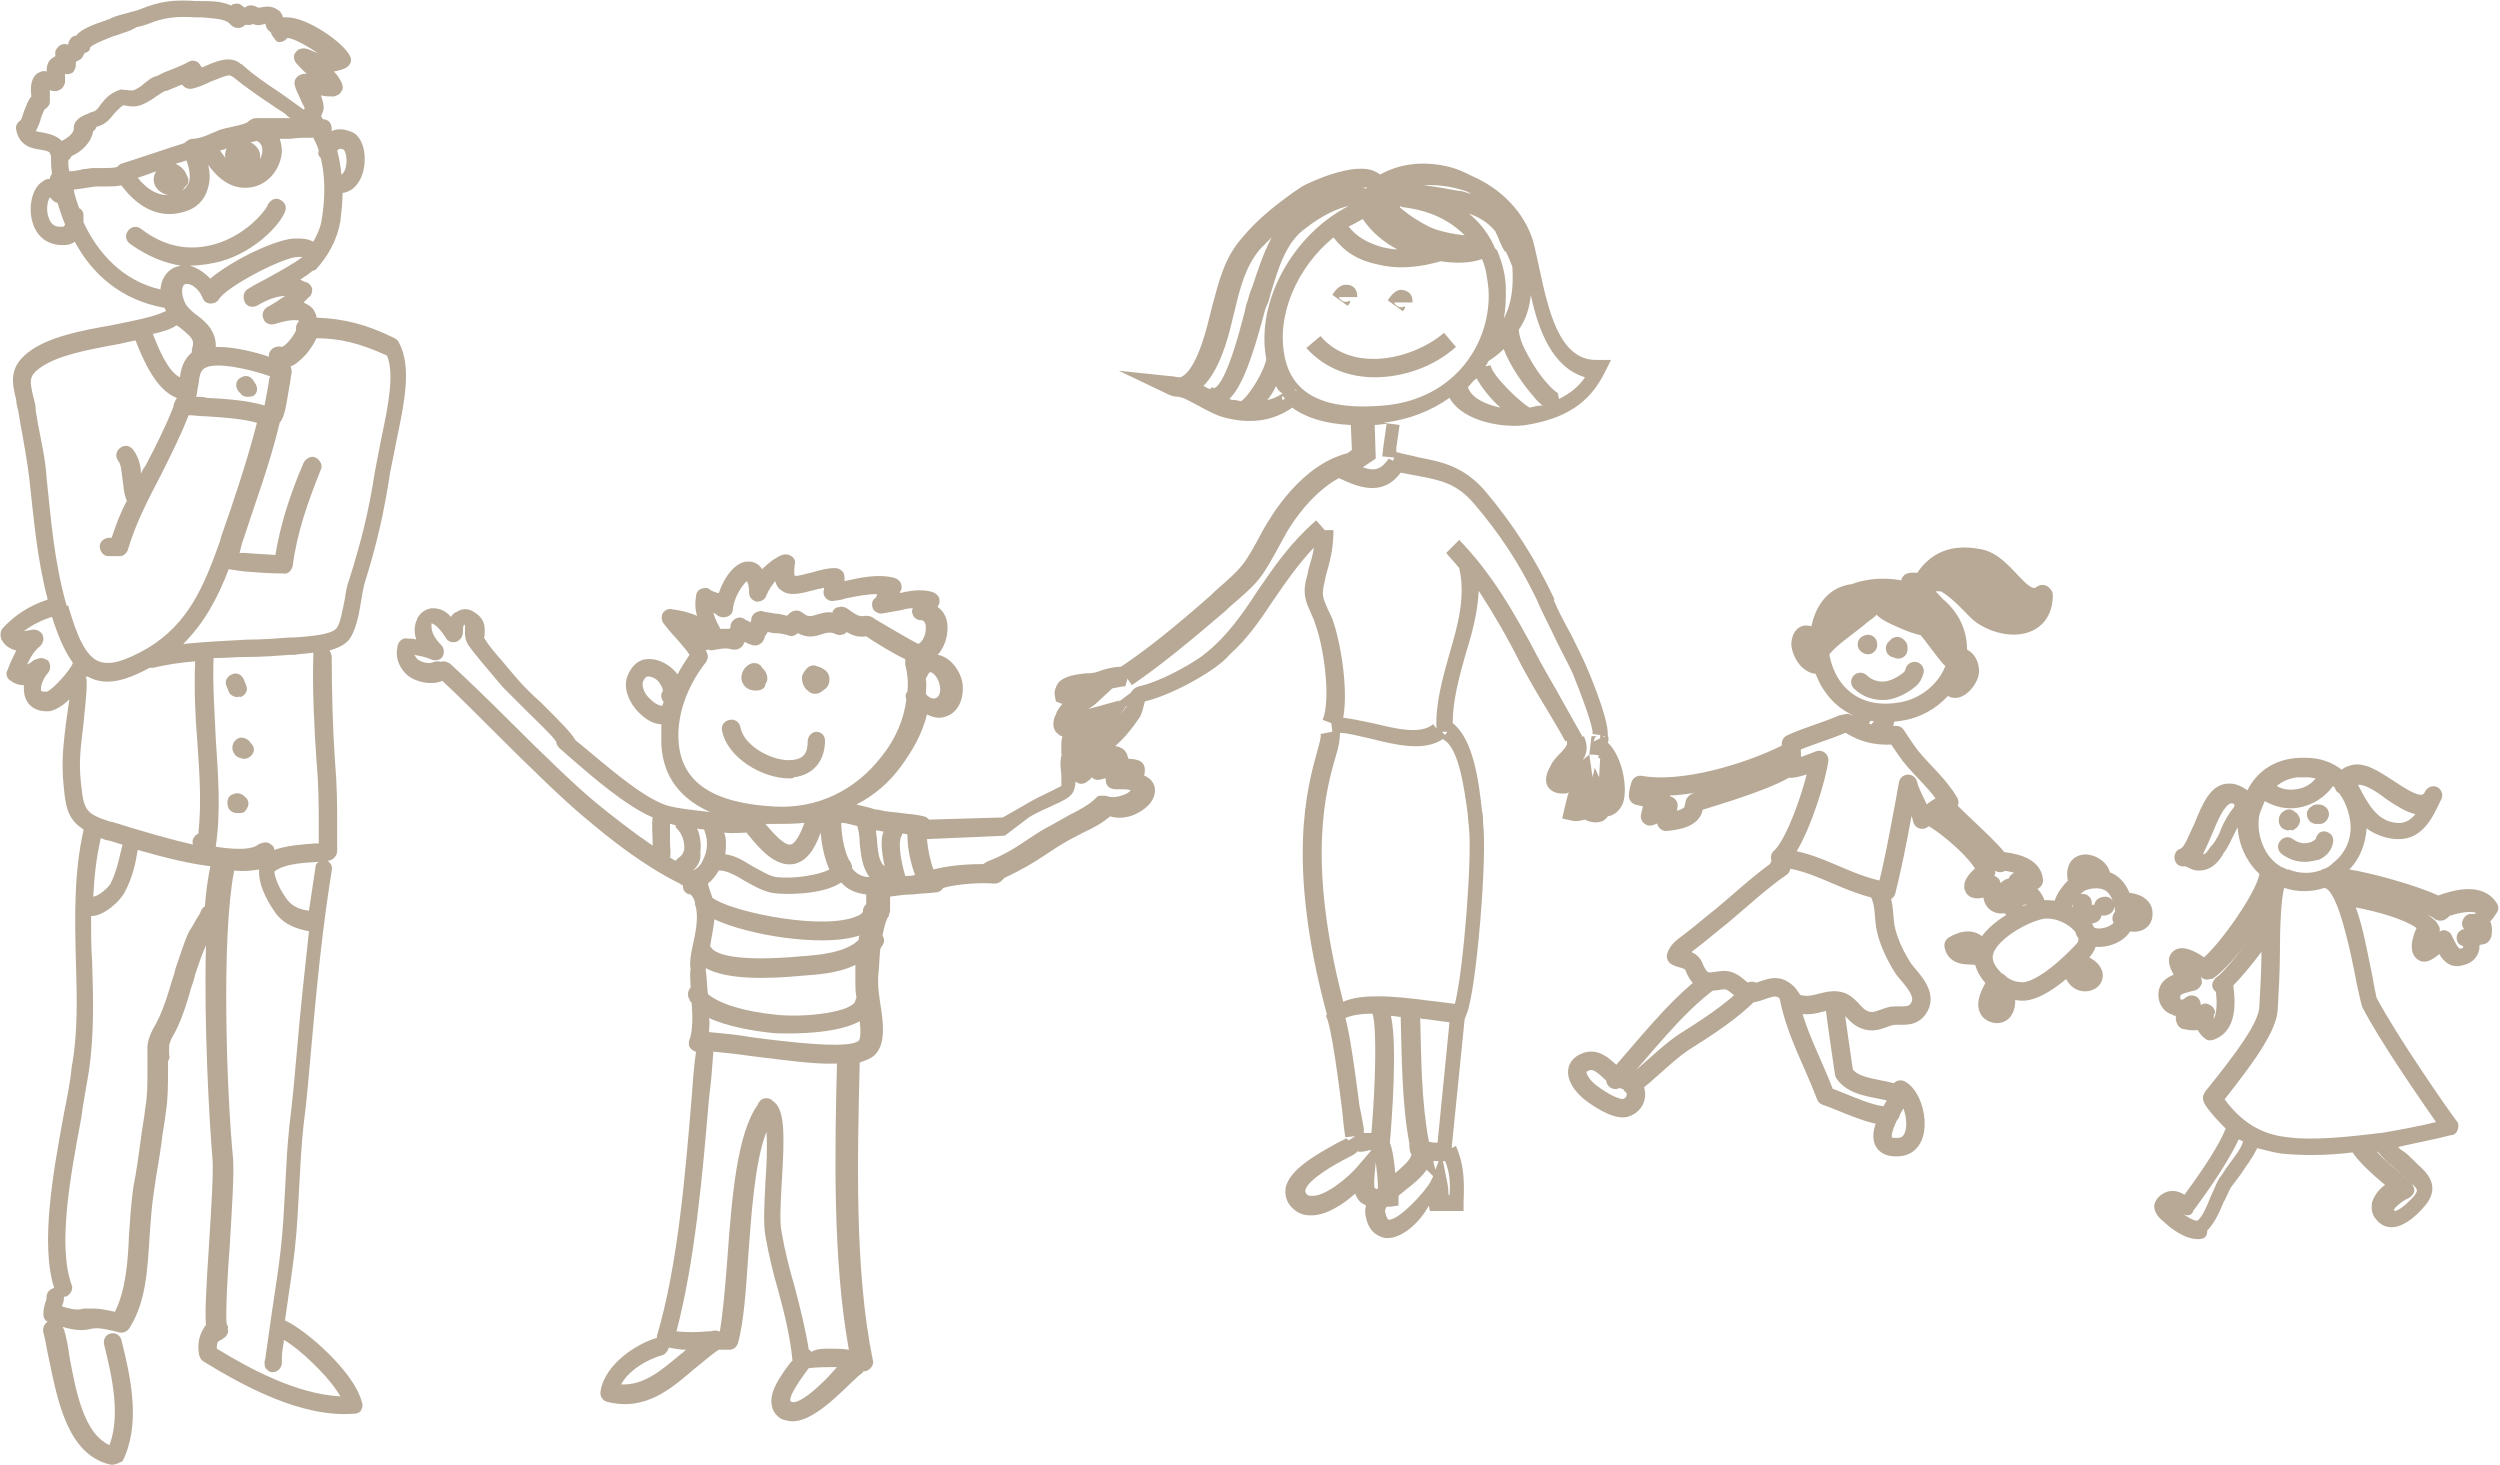
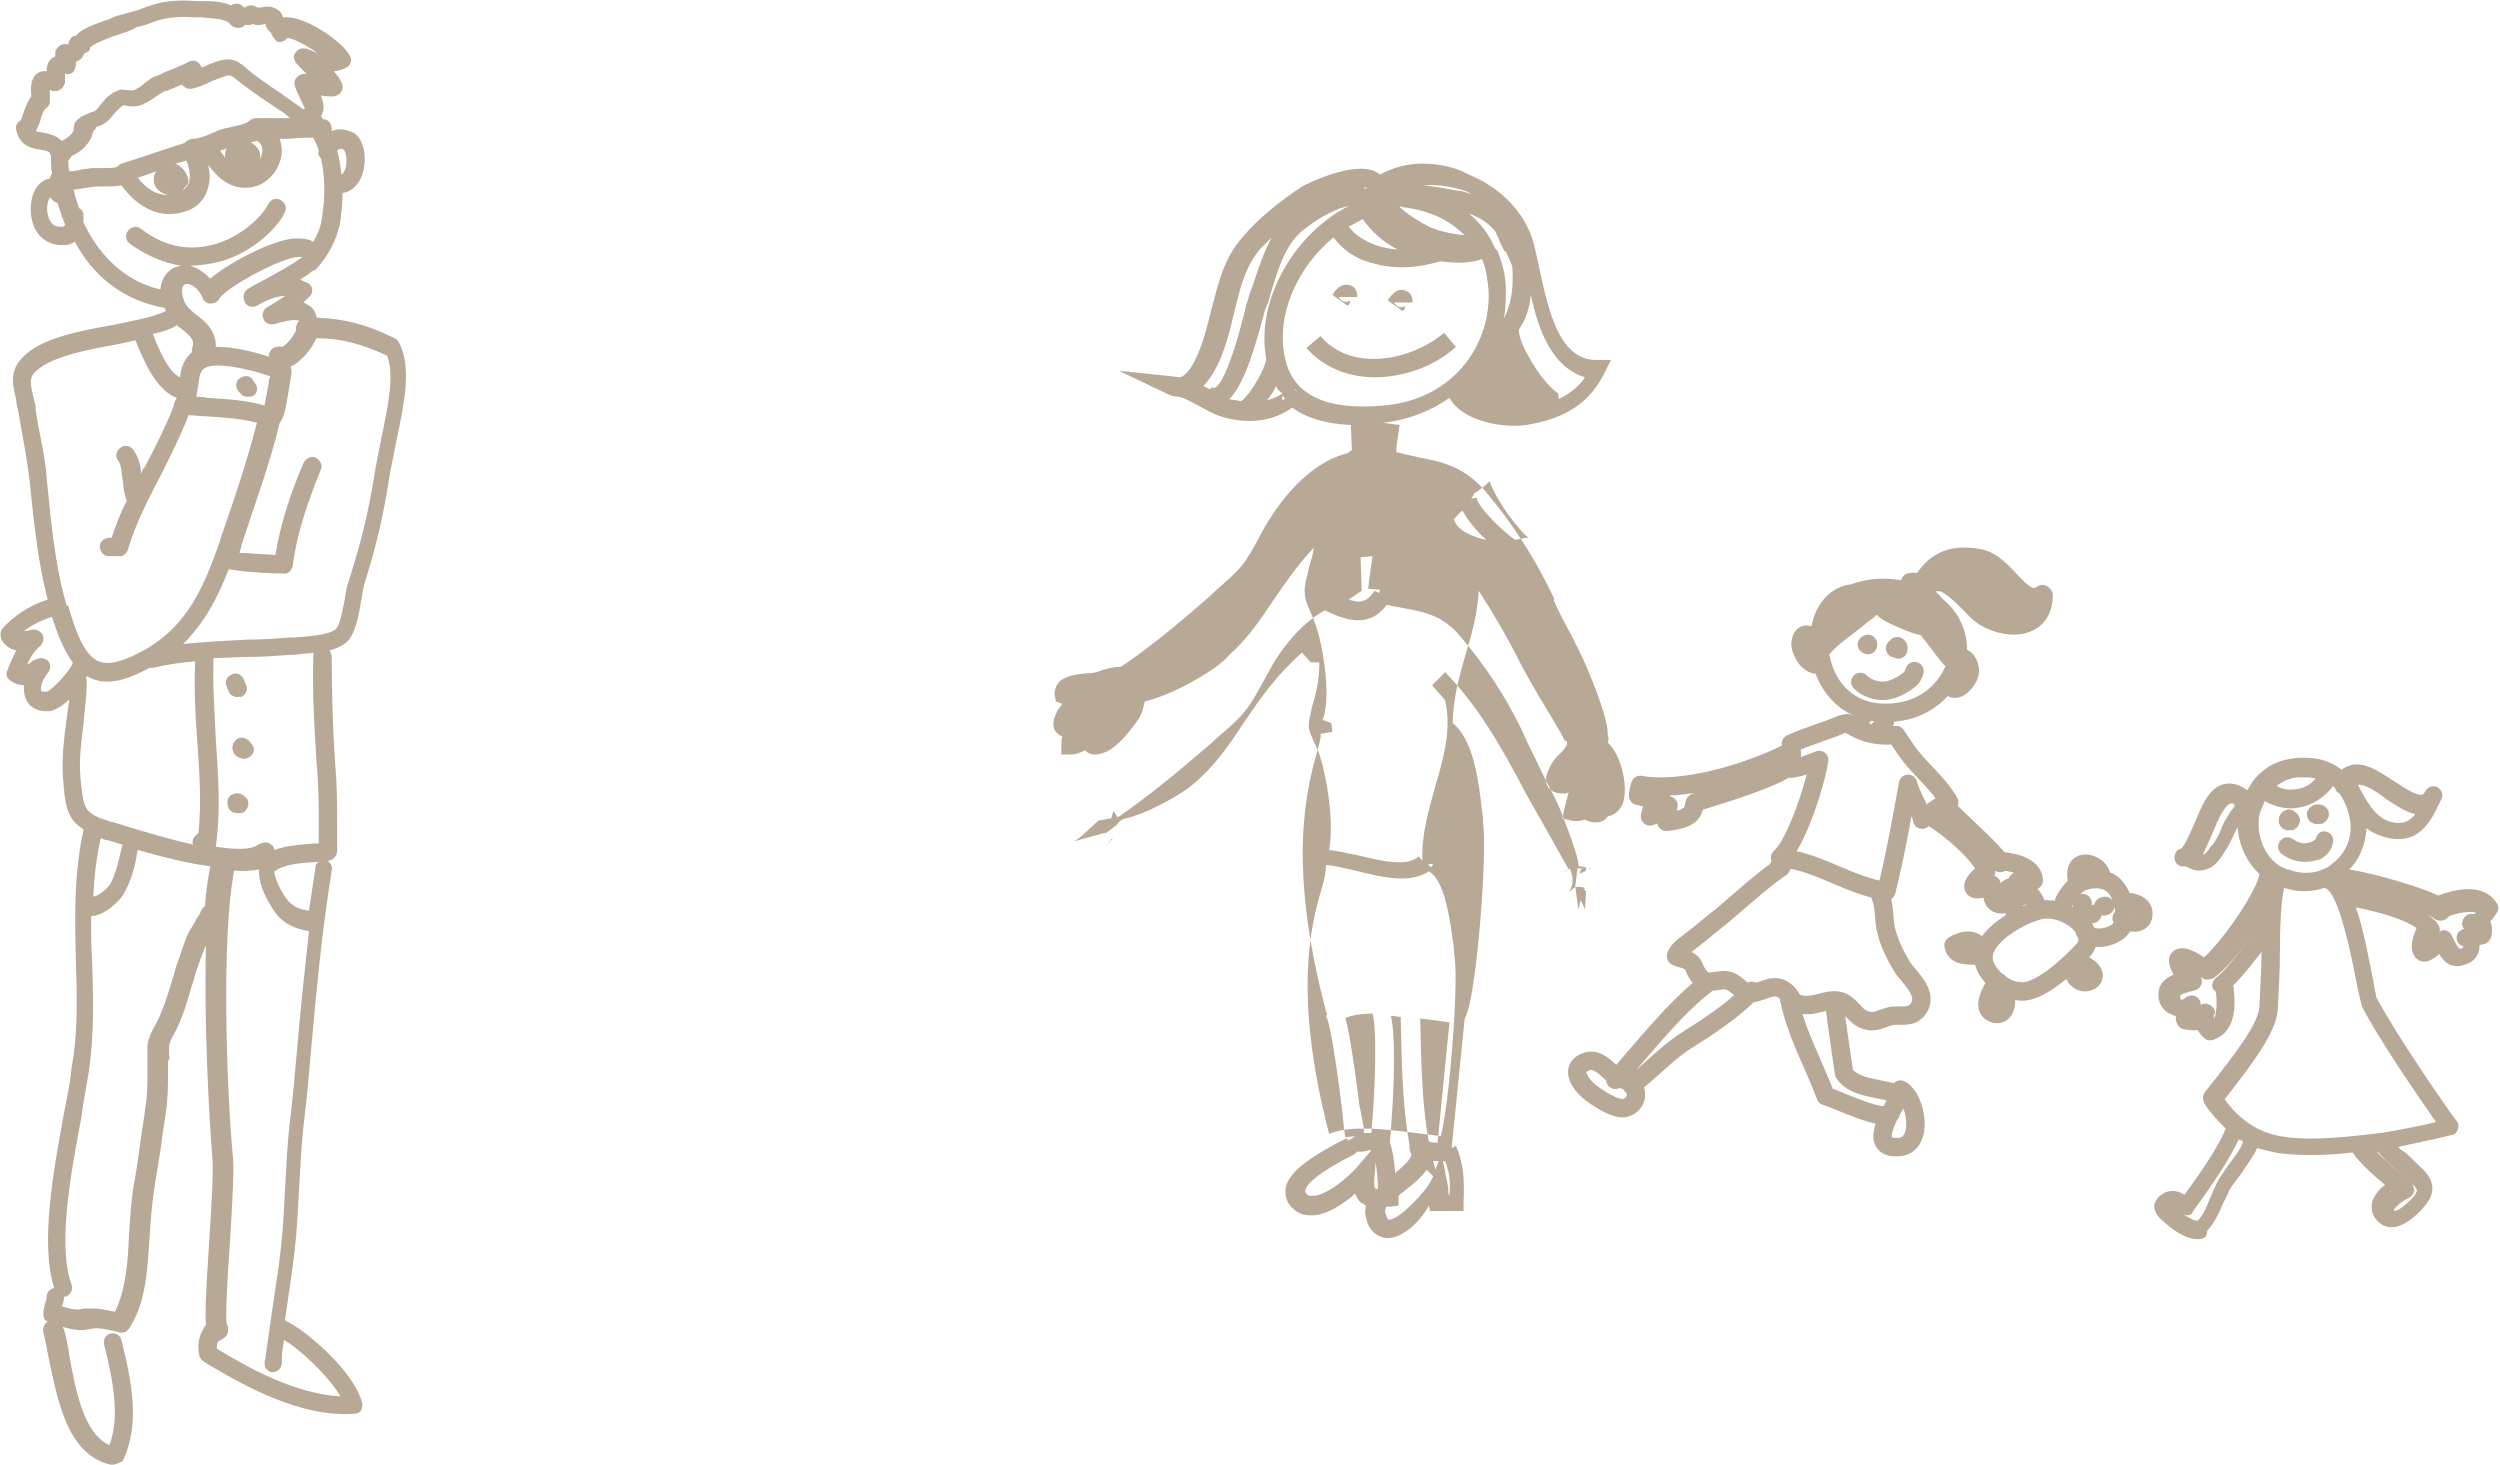
<svg xmlns="http://www.w3.org/2000/svg" version="1.1" id="Layer_1" x="0" y="0" viewBox="0 0 230.6 135.1" style="enable-background:new 0 0 230.6 135.1" xml:space="preserve">
  <style>.st1{fill:#b7a996}</style>
  <path d="M149.1 99.1c0 .2-.1.3-.1.5 2.6-2.9 5.5-6.7 8.6-9m4 .8c-1.8 1.9-4.2 3.4-6.4 4.8-1.6 1.1-3.4 3-4.7 3.9m-1.6-.9c-.7-.6-1.5-1.6-2.5-1.3-1.6.5-.8 1.9.1 2.7.7.6 2.5 1.8 3.4 1.6 1.4-.4 1.3-2.2-.1-2.6M165 92c.7 3.4 2.2 5.9 3.4 9.1 1.3.4 5.3 2.4 6 1.6m-5.2-10.1c.2 1.7.9 6.4.9 6.4 1 1.5 3.5 1.3 5.2 2-.3.7-3.5 5.1-.1 4.8 2.3-.2 1.6-4.5.1-5.3m-2.8-45.6c-6.8-2-6.6 12.5 3 10.7 3.3-.6 6-4 4.8-7.4-1.3-3.6-6.3-4.8-9.5-3.4m17.6 0c-1.9 1.4-3.3-2.8-5.8-3.3-3-.6-4.4.7-5.3 2.2.2.1.3.5.5.6-.2-.2-.2-.2-.3-.6-.1.1-1.2 0-1.3 0 .4-.1 1.1.1 1.5 0-.5.1-1 .4-1.5.5 1 .2 1.9 1 2.5 1.8-.6-.3-1.7-.4-2.2-.8.3 0 .6 0 1 .1-1.4-.2-2.7-.4-4-.3.3-.1.7-.3 1-.4-.9.1-1.9.6-2.7 1.1.3-.1.6-.3.8-.5-1.5.4-2.7 1.5-3.9 2.3.6-1.1 1.9-1.7 2.6-2.6-1.2.4-2.7 2-3.1 3.2.7-.9 1.3-1.9 1.8-2.9m7.3-1.1c1.2-2 4 1.2 5 2.2 1.8 1.8 6.1 2.3 6.2-1.3-.6.3-1.4.8-2 .1m-7.6-1.4c1.6-.1 2.3 0 3.5 1.1 1.1 1 2.9 3.1 5.6.7m-8.7-2.6c2.1-.1 3.1-.5 4.4 1.1.9 1.1 3.9 2.5 4.8.9m-8.6 5.8c-1.2-1.3-3.1-4.7-5.7-5.6m4.2 1.1c.1 1.5 1.4 2 1.9 3.1m-8 .2v-.1c-.2.1-.1 0 0 .1m2.7.1c0 .1-.1.2.1.3v-.2c-.2-.1-.1 0-.3.1m-3.2 3.1c.6.6 1.5.9 2.4.8.7-.1 1.5-.5 2.1-1 .3-.2.4-.5.5-.8m-3.8-6.2c-.2.5-1 .9-1.4 1.3-1.1.9-2.5 1.8-3.4 2.9m5.3-4.7c0 .9.9 1.3 1.5 1.6.7.3 2.9 1.4 3.3.8m-10.5 1.8c-.1 0-.3-.7-.7-.8-.5-.2-.7.1-.8.6-.1.4.2 1.1.5 1.5.2.3 1 .9 1.1.4m12.1 2c.5 1.2 1.9-.4 1.9-1.2 0-.4-.2-1-.6-1.2-.3-.1-1.2.1-.7.4m-16.3 18.8c.1 0 .2 0 .2.1-1.9 1.3-3.7 3-5.5 4.5-.9.7-1.7 1.4-2.6 2.1-.6.5-1.4.9-1.6 1.6.3.2.7.2 1.1.4.6.3.5.6.8 1.1.7 1.2 1.3.8 2.5.7 1.1 0 1.5 1.1 2.4 1.2.9.1 2.1-1 3.1-.3 1 .6.5 1.4 2.2 1.4 1.1 0 2.1-.7 3.2-.3.9.4 1.2 1.4 2.2 1.7.9.3 1.5-.2 2.4-.4.9-.1 1.8.2 2.4-.6 1-1.3-.5-2.7-1.3-3.7-.7-1.1-1.3-2.3-1.6-3.5-.3-1.1-.1-2.3-.6-3.4m-1.3-16.9c-.3.4-.5.8-.7 1.3m2 .3c.4-.3.6-.7.4-1.1m-9.1 13.1c3.2.4 5.9 2.5 9.3 3 .8-3.2 1.4-6.6 2-9.9.3 1.2 1.1 2.2 1.3 3.3.8-.6 1.5-1.3 2.5-1.6-1-1.7-2.4-2.8-3.6-4.3-.6-.8-1.3-1.9-1.3-1.9-2.4.2-3.5-.5-4.5-1.1l-.5.1c-1.6.7-3.2 1.1-4.7 1.8.1.7.1 1.5 0 2.3.9-.1 1.8-.5 2.6-.8-.3 2.1-2.1 7.7-3.6 9m.6-9.6c-3.6 1.8-9.6 3.6-13.5 2.9-.1.3-.2.7-.2 1 .7.2 1.4.3 2.1.1-.8.5-.8 1-1 1.8.6-.2 1.3-.5 1.7-1-.1.4-.1 1.1-.2 1.5 3.2-.3 2.3-1.6 2.7-1.8 1.9-.6 7.8-2.3 9-3.6m19.1 9.2c-.2-.8-4.2-4.2-5-5.2m3.7 5.9c-.4-1.4-3.5-4.1-5-4.9m5 5c-1.5 1-1.8 2.3.5 1.2.1.7-.1 1.7.8 1.8.8.1 1.2-.6.8-1.3.1.2.7.5 1.1.6.4-.5.4-1.2-.3-1.4.5.3 1.1.2 1.5-.1-.1-1.4-2.1-1.7-3.2-1.8m1.8 5c-.8-.8-1.5-1.9-1-2.4.9-.8 2.8.8 2.6 1.7m-1.7 7.7c1.8.5 4.9-2.5 6.1-3.8 1.4-1.7-1.5-4-3.8-3.7-1.7.3-5 2.1-5.4 4-.4 1.7 1.9 3.5 3.1 3.5m5.1-1.9c.5 2.2 3.5.6.8-.6m-9.3-1.3c-.5-1.2-1.7-.9-2.5-.4.2 1.2 1.6.8 2.4 1m1.6 2.3c-.3.6-1.7 2.6-.2 3 1.5.3 1.2-2.6.2-3m8.1-4.6c.8 1.2 3.4.4 3.6-.8.2-1.2-.1-2.7-1-3.5-.8-.7-2.2-.6-3-.2-.6.3-1.7 1.6-1.6 2.3m3.5-2.8c.1-.7-1-1.4-1.7-1.2-.7.2-.6 1-.5 1.6m4.1 3.4c.6.5 2.1.7 2-.5 0-.8-1.2-1.1-1.9-1m-1.7.4s-.2 0 0 0c.2-.1 0 0 0 0m-2-.3c-.2.5.2 1.3.9 1" style="fill:none;stroke:#b7a996;stroke-width:1.701;stroke-linecap:round;stroke-linejoin:round;stroke-miterlimit:1" />
-   <path class="st1" d="M128 114.2h-.2c-.5-.1-1.5-.4-1.8-1.9-.1-.4-.1-.7 0-1.1-.2-.1-.3-.2-.5-.3-.2-.2-.4-.5-.5-.8-1.1 1-2.8 2.1-4.2 2-.7 0-1.3-.3-1.8-.9-.4-.5-.5-1.1-.4-1.7.4-1.6 2.6-2.9 4.8-4.1l.8-.4.2.2.6-.4-.9.1c-.1-.5-.2-1.4-.3-2.5-.3-2.4-1-7.9-1.5-8.7l.1-.1c-3.8-14.1-1.8-21-.9-24.3.2-.7.4-1.4.3-1.6l1.1-.2-.1-.8-.8-.3c.8-1.9.1-6.8-.7-8.9-.1-.4-.3-.7-.4-1-.5-1.1-.8-1.8-.3-3.5l.1-.5c.2-.7.4-1.3.5-2-1.5 1.6-2.6 3.2-3.7 4.8-1.2 1.8-2.4 3.6-4.1 5.1-1 1.3-5.2 3.7-7.8 4.3 0 .1-.1.3-.1.4-.1.4-.2.8-.4 1.1-.2.3-1.8 2.7-3.2 3.2-.3.1-1.2.5-1.8-.2-.4.2-.8.4-1.4.4h-.8v-.8c0-.3 0-.6.1-.9-.2 0-.3-.1-.4-.2-.7-.5-.4-1.5-.2-1.8.1-.4.4-.7.6-1h-.1l-.5-.2-.1-.5c-.1-.4.1-.9.3-1.2.6-.7 1.8-.8 2.6-.9h.3c.3 0 .7-.1 1.2-.3.7-.2 1.2-.3 1.7-.3 2.4-1.6 5-3.7 8.3-6.6l.3-.3c2.6-2.3 2.7-2.3 4.5-5.7.8-1.4 3.5-6 7.8-7.1l.4-.3-.1-2.3c-2.4-.1-4.2-.7-5.4-1.6-1.7 1.2-3.7 1.5-5.9 1-1-.2-1.9-.7-2.8-1.2-.6-.3-1.2-.7-1.8-.8-.4 0-.7-.1-1.1-.3l-4.4-2.1 4.8.5c.3 0 .5.1.8.1h.1c.7-.3 1.7-1.5 2.7-5.7l.2-.8c.6-2.2 1.1-4.5 2.8-6.4 1.4-1.7 3.4-3.3 5.5-4.7.7-.4 4.8-2.3 6.7-1.4.2.1.4.2.5.3 1.8-1 4-1.3 6.4-.7.8.2 1.4.5 2 .8 2.8 1.2 4.9 3.4 5.7 6 .2.7.4 1.7.6 2.6.8 3.7 1.8 8.4 5.2 8.4h1.4l-.6 1.2c-1.4 2.8-3.6 4.2-7.2 4.8-1.9.3-5.8-.2-7.1-2.5-1.7 1.2-3.7 2-6.1 2.3l1.5.2-.3 2.1v.4c.7.2 1.4.3 2.1.5 2.1.4 4.1.8 6.1 3.1 2.6 3.1 4.6 6.2 6.4 10h-.1c.4 1 1 2.1 1.6 3.2.5 1 1 2 1.4 2.9 0 0 2.1 4.8 2 6.4.1.3.1.5 0 .7 1.3 1.2 1.9 4.1 1.4 5.6-.3.7-.8 1.1-1.4 1.2-.1.2-.3.3-.4.4-.2.1-.8.3-1.5 0l-.2-.1c-.4.1-.8.2-1.2.1l-.9-.2.2-.9.3-1.2c0-.1.1-.2.1-.3-.2.1-.3.1-.5.1-.7 0-1.1-.2-1.4-.6-.4-.6-.1-1.4.2-1.9.2-.5.6-.9.9-1.2.7-.7.7-.9.6-1.2l-.1.1c-.6-1.1-1.2-2.1-1.8-3.1-.8-1.3-1.6-2.7-2.3-4-1.3-2.6-2.6-4.8-3.9-6.8-.1 2-.6 3.9-1.2 5.8-.6 2.1-1.2 4.3-1.2 6.4 1.9 1.5 2.4 5.3 2.7 8.1.1.4.1.8.1 1.1.4 3.1-.6 15.3-1.5 17.6l-.2.5-1.2 11.9.4-.2c.7 1.6.8 3.1.7 5.2v.8h-3.1l-.1-.5c-.8 1.5-2.4 3-3.8 3zm-.1-2.9c-.1.2-.2.4-.1.6.1.4.2.6.3.6.9.1 3.5-2.7 3.9-3.6l.2-.4-.6-.6c-.5.7-1.2 1.3-2 1.9-.2.2-.4.3-.6.5v.9l-.7.1h-.4zm-2.7-5.1c-.1.2-.5.4-.9.6-1 .5-3.7 2-3.9 3 0 .1 0 .2.1.3.1.2.3.2.5.2 1.2.1 3.4-1.7 4.3-2.8l1.2-1.4h-.2c-.4.1-.8.2-1.1.1zm8.5 4.1c.1-1.3 0-2.2-.4-3.2h-.2l.4 2c.1.5.1.8.1 1 0 0 0 .1.1.2zm-6.8-3.1l-.1 1.1c-.1 1.1 0 1.3 0 1.3s.1 0 .2.1l.1-.1c0-.8-.1-1.6-.2-2.4zm1.3-1.8c.3.8.4 1.8.5 2.8.7-.6 1.4-1.2 1.5-1.7-.2-.3-.2-.6-.2-1-.7-3.8-.7-8-.8-11.7-.3 0-.6-.1-.9-.1.6 2.7.1 9.4-.1 11.7zm4 1.7l.2.8.3-.8h-.5zm-.4-1.8c.3.1.5.1.8.1l1.1-11.1c-.7-.1-1.4-.2-2.2-.3-.2 0-.4 0-.5-.1.1 3.7.1 7.7.8 11.4zm-6-1.2v.4h.7c.4-4.7.5-9.8.1-11-.9 0-1.8.1-2.5.4.4 1.5.8 4.2 1.3 8.1.2.9.3 1.6.4 2.1zm1.3-12.2c1.5 0 3.2.2 4.7.4.9.1 1.7.2 2.4.3.8-3.1 1.6-13.6 1.3-16.2 0-.3-.1-.7-.1-1.2-.3-2.2-.8-6.3-2.3-7l.1-.1c-1.8 1.3-4.5.6-6.9 0-1-.2-2-.5-2.7-.5 0 .6-.1 1.2-.4 2.2-.9 3.1-2.7 9.5.7 22.6.9-.4 2-.5 3.2-.5zm19.5-22.3l.2 1.4c0 .2.1.5.1.7l.2-.9.4.9.1-1.7c-.1-.1-.1-.1-.2-.1l.1-.2c-.3-.1-.6-.1-.9-.1l.2-1.7h.5s-.2.1-.2.2c-.1.2-.1.3-.1.3l.6-.3v-.3l-.7-.1c.1-.6-1-3.5-1.8-5.5-.4-.9-.9-1.8-1.4-2.8-.7-1.5-1.5-3-2-4.2-1.6-3.3-3.4-6-5.7-8.7-1.6-1.9-3.1-2.2-5.2-2.6-.5-.1-1.1-.2-1.6-.3-1.7 2.3-4 1.3-5.7.5-2.2 1.2-4.1 3.6-5.2 5.7-2 3.7-2.1 3.8-4.9 6.2l-.3.3c-3.5 3-6.2 5.2-8.7 6.9l-.4-.6-.2.7c-.2 0-.7.1-1.2.2l-1.4 1.3c-.2.2-.5.4-.8.6l2.9-.8-.2.2 1.2-.9c.2-.3.4-.5.8-.6 1.8-.4 4.4-1.8 5.8-2.8 2.2-1.7 3.6-3.7 5.1-6 1.5-2.2 3-4.4 5.4-6.5l.8.9h.8c0 1.7-.3 2.8-.7 4.2l-.1.5c-.3 1.2-.2 1.5.2 2.4.1.3.3.6.5 1.1.7 1.9 1.5 6.3 1 9.1.8.1 1.7.3 2.7.5 2.1.5 4.4 1.1 5.6.1l.3.4c-.1-2.4.6-4.7 1.2-6.9.8-2.7 1.5-5.3.9-7.9-.4-.5-.8-.9-1.2-1.4l1.2-1.2c3 3.1 5.1 6.7 7.4 11.1.7 1.3 1.5 2.6 2.2 3.9.6 1.1 1.2 2.1 1.8 3.2l-.6.3.7-.4c.4.9.3 1.6-.1 2.2l.6-.5zm1.3-1.7v.1l.2-.1h-.2zm-.9-.1l.7.1-.7-.1zm-14-.3l.3.3.2-.3h-.5zm-29.1-2.4l-.7 1c.2-.3.4-.5.6-.8.1 0 .1-.1.1-.2zm21.8-22c1.1.4 1.7.2 2.4-.8l.4.2.1-.3-1.1-.1.1-.9.3-2.1c-.4 0-.7.1-1.1.1l.1 3.1-1.2.8zm11.8-9.4c.1.9 2.7 3.4 3.6 3.9.4-.1.8-.2 1.2-.2-.3-.2-.6-.5-.9-.9-.8-.9-2.1-2.7-2.7-4.3-.4.4-.9.8-1.4 1.1-.1.2-.2.4-.3.5l.5-.1zm-2.1 2c.3 1 1.6 1.6 3 1.9-.9-.8-1.7-1.8-2.2-2.7-.3.2-.5.5-.8.8zM123 21.9c-3.3 2.7-5.3 7.1-4.5 11 .7 3.5 3.7 5 9.2 4.5 6.6-.6 9.9-5.9 9.6-10.7-.1-.9-.2-1.9-.6-2.8-1.1.4-2.5.4-3.8.2-1.8.5-3.7.8-5.8.3-1.9-.4-3.1-1.2-4.1-2.5zm-9.6 14.9c.2.1.3.1.5.1s.4.1.6.1c.9-.7 2.2-3 2.3-3.9-1-5.3 2.5-11.5 7.6-14.1-1 .2-2.5.9-3.9 2-1.9 1.3-2.6 3.8-3.3 6.1-.1.4-.2.8-.4 1.2-.1.2-.2.6-.3 1-1 3.7-1.9 6.3-3.1 7.5zm4.3-1.2c-.2.5-.5.9-.8 1.3.5-.1.9-.3 1.4-.6-.3-.2-.5-.4-.6-.7zm.6.9c0 .1-.1.2 0 .4l.2-.1c0-.1-.1-.2-.2-.3zm25.5-.2h-.1l.1.5c1-.5 1.8-1.1 2.4-2-3-.9-4.3-4.3-5-7.6-.1 1.1-.4 2.2-1.1 3.2 0 .1 0 .9.8 2.3 1.1 2.1 2.5 3.5 2.9 3.6zm-24.4-.4l.2.2c0-.1-.1-.2-.2-.2zm-8.4-.3l.6.3.2-.2c.1.1.1.1.2.1.5-.2 1.4-1.5 2.8-7 .1-.5.2-.9.3-1.1.1-.4.2-.8.4-1.2.5-1.5 1-3.1 1.8-4.6l-1 1c-1.4 1.6-1.9 3.6-2.4 5.7l-.2.8c-.5 2.2-1.3 4.8-2.7 6.2zm29.1-5.1zm-2-7.4c.5 1.2.8 2.4.8 3.6 0 .9 0 1.8-.2 2.7.8-1.5.9-3.1.8-4.8-.2-.5-.4-1-.6-1.4h-.1c-.3-.5-.5-1-.7-1.5-.1-.1-.1-.3-.2-.4-.6-.7-1.3-1.2-2.4-1.6 1.1.9 1.9 2 2.4 3.2l.2.2zm2.5 1.3h-.1.1zm-16.2-3.5c.7.9 1.7 1.5 3.1 1.9.5.1.9.2 1.4.2-1.2-.6-2.4-1.6-3.2-2.8-.5.3-.9.5-1.3.7zm4.7-1.8c.9.8 1.9 1.4 2.7 1.8.8.4 2.2.7 3.3.8-1.3-1.3-3.1-2.3-5.8-2.6 0-.1-.1-.1-.2 0zm-1.4.9c.5.5 1.1 1 1.7 1.3-.6-.3-1.2-.8-1.7-1.3zm-1-1.8zm-.1-.1c-.1.1 0 0 0 0zm4.7-1c1.1.1 2.1.3 3.2.5h.2c.4.1.7.2 1 .3-.1-.1-.2-.1-.3-.2-1.4-.5-2.8-.7-4.1-.6zm-5.6.2c.1 0 .2.1.3.1l.1-.1h-.4zm1.1 17.5c-2.3 0-4.6-.8-6.3-2.7l1.3-1.1c3 3.5 8.6 2.1 11.4-.3l1.1 1.3c-2 1.8-4.8 2.8-7.5 2.8zm2.6-6.1l-1.4-1c.3-.4.8-1.2 1.6-.9.3.1.7.3.7 1.1h-1.7c0 .1.2.3.4.4.3.1.6 0 .6-.1 0 .2 0 .3-.2.5zm-5.1-.5l-1.4-1c.3-.5.8-1.1 1.6-.9.3.1.7.3.7 1.1h-1.7c0 .1.2.3.4.4.3.1.6 0 .6-.1.1.2 0 .3-.2.5zm78.4 86.1c-.8 0-1.9-.5-3-1.5l-.1-.1c-.4-.3-.9-.8-.9-1.5.1-.5.4-.9 1-1.2.7-.3 1.3-.1 1.8.2 1.9-2.6 3.2-4.6 3.8-6.1-.6-.6-1.3-1.3-1.9-2.2 0-.1-.1-.1-.1-.2s-.1-.2-.1-.4c0-.1 0-.2.1-.4 0-.1.1-.1.1-.2 2.9-3.6 4.9-6.3 5-7.8.1-1.8.2-3.6.2-5.1-.9 1.2-1.9 2.4-2.6 3.1.2 1.5.4 4.2-1.8 5-.3.1-.6.1-.8-.1-.3-.2-.5-.5-.7-.8-.4.1-.9 0-1.4-.1-.3-.1-.5-.4-.6-.8v-.4c-.1 0-.2 0-.3-.1-.7-.2-1.2-.8-1.3-1.6-.1-1.3.7-1.8 1.4-2.1-.4-.7-.7-1.5-.1-2.1.7-.7 1.9-.2 2.9.5 1.6-1.4 4.7-5.8 5.1-7.6v-.1c-1.1-1-1.9-2.6-2-4.3l-.3.6c-.3.6-.6 1.3-1 1.8l-.1.2c-.4.6-1 1.4-2.2 1.4-.5 0-.8-.2-1-.3-.1 0-.2-.1-.2-.1-.4.1-.9-.1-1-.6-.1-.4.1-.9.5-1 .4-.1.9-1.5 1.3-2.3.7-1.7 1.4-3.5 2.9-3.7.7-.1 1.3.1 2 .6.9-1.8 2.7-3.1 5.4-3 1.3 0 2.4.4 3.3 1.1.2-.2.5-.3.8-.4 1.3-.4 2.7.6 4.1 1.5.9.6 2 1.3 2.5 1.2.1 0 .2-.1.3-.3.2-.4.7-.6 1.1-.4.4.2.6.7.4 1.1l-.1.2c-.9 1.9-2 4.2-5.2 3.3-.6-.2-1.1-.4-1.6-.8-.1 1.4-.6 2.8-1.6 3.8 2 .3 6.3 1.5 8.2 2.4 1.4-.5 4.1-1.3 5.4.7.2.3.2.6 0 .9-.2.3-.4.6-.6.8.2.4.2.9.1 1.4-.1.3-.3.6-.7.7-.1 0-.2 0-.4.1v.3c-.1.7-.6 1.3-1.4 1.5-1.2.4-1.9-.3-2.3-1-.6.5-1.3 1-2 .5-.8-.6-.6-1.8-.1-2.9-1.1-.8-3.5-1.5-5.6-1.9.7 1.9 1.1 4.3 1.6 6.7.1.7.3 1.5.3 1.6 1.9 3.6 6.7 10.5 7.4 11.4.2.2.2.5.1.8-.1.3-.3.5-.6.5-1.5.4-3.2.7-4.9 1.1.1.1.3.3.5.4.3.2.6.5.9.8l.4.4c.8.7 2.2 2 .7 3.8-1.1 1.3-2.2 2-3.1 2-.5 0-1-.2-1.4-.7-.4-.4-.5-1-.4-1.6.2-.6.6-1.2 1.2-1.6-1.2-1-2.4-2.1-3-3-2.4.3-4.7.3-6.6.1-.7-.1-1.4-.3-2.2-.5-.4.9-1 1.6-1.5 2.4l-.9 1.2c-.2.3-.4.9-.7 1.4-.4 1-.9 2-1.5 2.6 0 .7-.4.8-.9.8zm-1.3-2.3c.9.6 1.3.7 1.4.5.4-.4.8-1.3 1.1-2.1.3-.6.5-1.2.8-1.7.3-.4.6-.9.9-1.3.5-.7 1.1-1.4 1.3-2.1-.1-.1-.2-.1-.4-.2-.8 1.7-2.2 3.9-4.2 6.6-.1.4-.5.5-.9.3.1 0 0 0 0 0zm21.1-2.8c.1.2.2.4.2.6 0 .3-.3.6-.5.7-.7.3-1.3.9-1.4 1.1l.1.1c.2 0 .8-.3 1.8-1.4.3-.5.4-.5-.2-1.1zm-3.2-2.9c.6.7 1.6 1.5 2.9 2.6l-.1-.1c-.2-.1-.3-.3-.5-.4-.3-.3-.6-.5-.9-.8-.5-.4-.9-.8-1.4-1.4v.1zm-14.1-4.9c1.9 2.6 4 3.3 5.8 3.5 2.3.3 5.4 0 8.6-.4h.1c1.7-.3 3.4-.6 5-1-1.6-2.3-5.2-7.5-6.8-10.6-.1-.3-.2-.7-.5-2.1-1.4-7.4-2.4-8.8-3-8.9-1.2.4-2.5.4-3.7 0-.3 1-.4 3.7-.4 6 0 1.6-.1 3.4-.2 5.2-.1 1.9-1.9 4.5-4.9 8.3zm-1-7.6v.2c.3-.6.3-1.6.2-2.5l-.2-.2c-.3-.4-.1-.9.3-1.2.4-.2 2.1-2.2 3.4-4.1-1.3 1.9-2.8 3.6-3.7 4.2-.1.1-.2.1-.3.1-.3.1-.6.1-.9-.2.1.2.1.4.1.6-.1.3-.3.5-.5.6-.2.1-.4.1-.7.2-.8.2-.8.3-.8.5 0 .1 0 .2.1.2s.2 0 .3-.1c.3-.3.8-.4 1.2-.1.2.2.3.4.3.7.2-.1.4-.2.6-.1.4.1.8.5.7.9-.1 0-.1.2-.1.3zm21.2-8c.3 0 .6.2.7.4l.3.6c.4.8.5.7.6.7.1 0 .2-.1.2-.1 0-.1 0-.2-.2-.2-.4-.2-.5-.7-.3-1.1.1-.2.4-.4.6-.4-.1-.1-.2-.3-.2-.5 0-.4.3-.8.7-.9h.4c.1 0 .1 0 .2-.1-.6-.2-1.6 0-2.5.3 0 .1-.1.1-.2.2-.3.3-.9.3-1.2 0-.1-.1-.4-.2-.7-.4.3.2.6.4.9.7.1.1.1.2.2.3.2.3.2.6 0 .9.1-.3.3-.4.5-.4zm-1 1.7zm-15.6-2.9c-.1.1-.1.1 0 0-.1.1-.1.1 0 0 0 .1 0 .1 0 0zm2.3-4.4c1 .4 2 .4 2.9.1.1 0 .1-.1.2-.1.4-.1.7-.3 1-.6 1.3-1 1.9-2.6 1.5-4.3-.2-.9-.5-1.5-.9-2.1-.2-.1-.4-.3-.4-.5l-.2-.2c-.7 1-1.9 1.8-3.2 2-1.1.2-2.2-.1-3.1-.6-.2.5-.4.9-.5 1.3-.3 1.7.4 3.9 2.1 4.8.1 0 .2.1.3.1.1.1.1.1.3.1-.1 0-.1 0 0 0zm-5.3-6.1c-.6.1-1.3 1.7-1.7 2.7-.3.7-.6 1.4-.9 2 .2 0 .4-.2.7-.7l.2-.2c.3-.4.6-.9.8-1.5.3-.7.7-1.4 1.2-2v-.2c-.1-.1-.2-.1-.3-.1zm11.7-1.7c.7 1.3 1.5 3 3 3.4 1.1.3 1.7 0 2.3-.7-.9-.2-1.8-.8-2.7-1.4-.9-.7-2-1.4-2.6-1.3zm-7.5.1c.5.3 1.1.4 1.8.3.8-.1 1.4-.5 1.8-1-.2 0-.4-.1-.7-.1h-1c-.8.1-1.4.4-1.9.8zm2.6 7c-.7 0-1.4-.2-2.1-.7-.4-.3-.5-.8-.2-1.2.3-.4.8-.5 1.2-.2.7.5 1.2.4 1.6.3.3-.1.5-.3.5-.3.1-.5.5-.8.9-.7.5.1.8.5.7 1-.1.7-.6 1.3-1.3 1.6-.5.1-.9.2-1.3.2zm-1.5-2.9c-.3 0-.7-.2-.8-.5-.1-.1-.1-.3-.1-.4 0-.2 0-.3.1-.5s.3-.4.6-.5c.3-.1.6 0 .8.2.2.1.3.3.4.5.1.2.1.5-.2.9-.1.1-.3.2-.4.3-.3-.1-.4 0-.4 0zm2.7-.6h-.2c-.2 0-.3-.1-.5-.2-.4-.4-.3-.8-.3-.9.1-.2.2-.4.4-.5.1-.1.3-.2.5-.2s.4 0 .6.1c.4.2.6.6.5 1-.1.3-.3.6-.7.7h-.3zm-.1-.1zm-.8-.8zm.2-.1c0 .1 0 .1 0 0h.3-.3z" />
-   <path class="st1" d="M73.1 131.1c-.3 0-.7-.1-1-.2-.5-.3-.8-.7-.9-1.2-.3-1.3.8-2.8 1.7-4l.2-.2c-.2-2.1-.7-4.2-1.3-6.4-.5-1.7-.9-3.4-1.2-5.1-.2-1.1-.1-2.9 0-4.9.1-1.4.2-3.3.1-4.7-1.1 2.8-1.4 7.7-1.7 11.7-.2 3-.4 5.8-.9 7.7-.1.4-.4.7-.8.7h-1c-.8.5-1.5 1.2-2.3 1.8-2.1 1.8-4.5 3.9-8 3-.4-.1-.7-.5-.6-1 .4-2.5 3.4-4.4 5.2-4.9v-.2c1.9-6.4 2.6-14.7 3.2-22 .1-1.4.2-2.8.4-4.2-.2 0-.4-.2-.5-.3-.2-.2-.2-.6-.1-.8.3-.8.3-2.1.2-3.4-.1-.1-.2-.2-.2-.3-.2-.3-.2-.8.1-1.1 0-.6-.1-1.2 0-1.7-.1-.6 0-1.3.2-2.2.3-1.3.5-2.5.3-3.5-.1-.2-.1-.3-.1-.5-.1-.3-.2-.5-.4-.7-.3 0-.6-.2-.7-.6v-.2c-.1-.1-.2-.1-.3-.2-3.4-1.7-6.3-4-8.9-6.2-1.8-1.5-4.9-4.5-7.8-7.4-2-2-3.9-3.9-5.2-5.1-.9.4-2.3.2-3.2-.5-.8-.7-1.2-1.7-.9-2.8.1-.4.5-.7.9-.6.3 0 .6 0 .8.1-.2-.6-.2-1.2 0-1.7.2-.7.8-1.1 1.4-1.2.4 0 1.1 0 1.8.8.1-.2.3-.4.6-.5.3-.2.9-.4 1.6.1 1.1.7.9 1.6.9 2.1-.1.3 0 .3 0 .3.6 1 1.6 2 2.4 3l.6.7c.5.6 1.3 1.4 2.2 2.2 1.9 1.9 2.8 2.8 3.2 3.5l.5.4c2.2 1.8 5.1 4.4 7.4 5.4.8.4 2.7.6 4.5.8-3.4-1.5-4.4-4-4.5-6.3v-1.8c-.7 0-1.4-.4-2.1-1.1-.8-.8-1.5-2.2-1-3.4.5-1.2 1.3-1.5 1.8-1.5 1.1-.1 2.2.6 2.8 1.4.3-.6.7-1.2 1.1-1.8-.3-.5-.8-1-1.2-1.5-.4-.4-.8-.9-1.2-1.4-.2-.3-.2-.6-.1-.9.2-.3.5-.5.9-.4.8.1 1.6.3 2.3.6-.2-.6-.2-1.2-.1-1.8 0-.3.2-.6.5-.7.3-.1.6-.1.8.1.1.1.4.2.7.3h.1c.5-1.5 1.6-3 2.8-2.9.4 0 .9.2 1.2.7.5-.5 1.1-1 1.8-1.3.3-.1.6-.1.9.1.3.2.4.5.3.8-.1.8 0 1 0 1 .2.1 1.1-.2 1.6-.3.7-.2 1.4-.4 2.1-.4.3 0 .5.1.7.3.2.2.2.5.2.7v.2c1.4-.3 3-.7 4.6-.3.3.1.5.3.6.5.1.3.1.6-.1.8v.1c.9-.2 1.9-.4 3-.1.3.1.5.3.6.5s.1.6-.1.8v.1c.6.4.9 1.1.9 1.9 0 .9-.3 1.8-.9 2.5 1.2.2 2.2 1.6 2.3 2.8.1 1.4-.5 2.6-1.6 2.9-.5.2-1.1.1-1.7-.2-.4 1.7-1.3 3.3-2.4 4.8-1.1 1.5-2.5 2.7-4.1 3.5l1.2.3c.3.1.6.2.9.2.7.2 1.4.2 2.1.3.6.1 1.3.1 2 .3.2 0 .4.2.5.3l6.8-.2 2.1-1.2c.8-.5 1.7-.9 2.3-1.2l1-.5v-1c-.1-.9-.2-1.8.3-2.3.2-.3 1-1.2 1.9-.8.4.1.6.4.8.8.4-.2.8-.3 1.2-.4 1-.1 1.7.2 1.9.9 0 .1.1.2.1.3.2 0 .5 0 .8.1.4.1.7.4.7.9 0 .2 0 .4-.1.5.4.2.7.4.9.8.3.6.1 1.4-.5 2-.8.8-2.2 1.4-3.5 1-.7.6-1.6 1.1-2.5 1.5-.5.3-1 .5-1.5.8-.7.4-1.3.8-1.9 1.2-1.2.8-2.2 1.4-3.9 2.2-.2.3-.5.5-.9.5-1.1-.1-3.3 0-4.7.4-.1.2-.4.4-.6.4-.7.1-1.5.1-2.2.2-.7 0-1.4.1-2.1.2v1.2c0 .1 0 .3-.1.4v.1c0 .1 0 .1-.1.2 0 .1-.1.1-.1.2-.2.5-.3 1-.4 1.5.2.3.2.6 0 .9-.1.1-.1.2-.2.3-.1.9-.1 1.8-.2 2.6v.7c0 .4.1 1.1.2 1.8.3 1.8.5 3.7-.5 4.7-.3.3-.8.5-1.4.7-.2 8.6-.5 19.1 1.2 27.4.1.3 0 .6-.2.8-.2.2-.4.3-.7.3v.1c-1 .6-4.1 4.5-6.5 4.5zm1.5-4.9c-.1.1-.2.3-.3.4-.5.7-1.5 2.1-1.4 2.6 0 0 0 .1.1.1.6.3 2.5-1.2 4.2-3.2-.9 0-1.8 0-2.6.1zm-17.3 1.5c2.1.1 3.7-1.3 5.5-2.8.2-.1.3-.3.5-.4-.5 0-1.1-.1-1.6-.2-.1.3-.3.6-.6.7-1.5.4-3.2 1.5-3.8 2.7zm19.2-3.3c.6 0 1.2 0 1.8.1-1.5-8.3-1.3-18.2-1.1-26.4-2 .1-4.7-.3-8-.7-1.3-.2-2.5-.3-3.4-.4-.1 1.4-.2 2.8-.4 4.3-.6 7.1-1.3 15-3 21.5.9.1 1.9.1 2.9 0h.3c.2-.1.5-.1.7 0h.1c.3-1.8.5-4.2.7-6.8.4-5.6.9-11.5 2.8-14.1 0-.1 0-.1.1-.2.2-.4.7-.5 1.1-.3 0 0 .1 0 .1.1 1.2.7 1.2 2.9.9 7.7-.1 1.8-.2 3.6 0 4.5.3 1.7.7 3.3 1.2 5 .5 1.9 1 3.9 1.3 5.8.1 0 .2.1.2.2.6-.3 1.1-.3 1.7-.3zM65.4 95.2c1 .1 2.4.2 4.1.5 3.1.4 8.8 1.1 9.7.3.2-.2.2-1 .1-1.8-2.5 1.4-7.8 1.1-7.9 1.1-1.9-.2-4.3-.6-6-1.4.1.4 0 .9 0 1.3zm-.1-3.5c1.1.9 3.3 1.6 6.3 1.9 2.9.3 7.1-.3 7.3-1.3 0-.1.1-.2.1-.3-.1-.5-.1-.9-.1-1.3V89c-1.6.8-3.6.9-4.9 1-3.2.3-6.9.4-8.9-.7v.2c.1.6.1 1.4.2 2.2zm.2-4.4l.1.1c.3.5 1.9 1.4 8.4.8 1.4-.1 4-.3 5.2-1.5 0-.1 0-.3.1-.4-.1 0-.3.1-.4.1-3.2.9-9.8-.1-13-1.6-.1.9-.3 1.8-.4 2.5zm.2-4.5c1.5 1.2 9.3 2.9 12.8 1.9.3-.1 1.1-.3 1.1-.7 0-.3.2-.5.3-.6v-.9c-.9-.1-1.7-.4-2.3-1.1-1.8 1.2-5.3 1.1-6.1 1-1-.1-2-.7-2.9-1.2-.8-.5-1.6-.9-2.2-.9h-.1c-.3.5-.6.9-1 1.2.1.5.3.9.4 1.3zm1.2-4c.9.1 1.7.6 2.5 1.1.8.4 1.5.9 2.2 1 1.6.2 4-.2 4.9-.7-.4-.9-.7-2.1-.8-3.4-.6 1.7-1.4 2.7-2.5 2.9-1.7.3-3.2-1.5-4.1-2.6-.1-.1-.2-.2-.2-.3-.5 0-1.3.1-2.1 0 .2.5.2 1.2.1 2zm11.7 1.3c.4.5.9.8 1.6.8-.7-.9-.8-2.2-.9-3.1 0-.6-.1-1.2-.2-1.5v-.1c-.5-.1-1-.3-1.5-.3 0 .9.2 2.4.7 3.4.1.1.3.4.3.8zm4.6-3.2c0 .1 0 .2-.1.3 0 .1-.4.8.4 3.6.3 0 .6 0 .9-.1-.4-1.1-.7-2.4-.7-3.7-.1-.1-.3-.1-.5-.1zm-19.3 3.4c.1 0 .1 0 0 0 .5-.2.8-.6 1-1.1.4-.8.4-1.8.1-2.5 0-.1 0-.1-.1-.2-.2 0-.4 0-.6-.1.3.7.4 1.5.3 2.2.1.7-.2 1.3-.7 1.7zm21.6-2.9c.1 1 .3 2 .6 2.8 1.5-.4 3.4-.5 4.6-.5.1-.1.2-.1.3-.2 1.8-.7 2.8-1.4 4-2.2.6-.4 1.2-.8 2-1.2.5-.3 1.1-.6 1.6-.9 1-.5 1.9-1 2.5-1.6l.1-.1c.1-.1.2-.1.3-.1h.5c.7.3 1.4 0 1.7-.1.3-.1.5-.3.6-.4-.2-.1-.5-.1-1.2-.1h-.2c-.5 0-.9-.3-.9-.8v-.2c-.2 0-.3.1-.5.1-.3.1-.6 0-.8-.2-.1.1-.2.3-.3.3-.2.2-.4.3-.7.3-.2 0-.3-.1-.5-.2 0 .4-.1.8-.3 1.1-.3.4-.9.7-1.8 1.1-.6.3-1.4.6-2.2 1.1L92.8 77c-.1.1-.3.1-.4.1l-6.9.3zm-4.7-.8c0 .3.1.6.1 1 .1 1.4.3 2 .7 2.3-.3-1.4-.4-2.5-.1-3.2-.2 0-.4-.1-.7-.1zm-19 2.5c.2.1.3.2.5.3l.2-.2c.3-.2.5-.4.6-.8.1-.7-.2-1.5-.6-1.9-.1-.1-.2-.2-.2-.4-.2 0-.3-.1-.5-.1v1.7c0 .5.1 1 0 1.4zM40.9 61c.2 0 .4.1.6.2 1.3 1.2 3.4 3.2 5.6 5.4 2.9 2.9 5.9 5.8 7.7 7.3 1.7 1.4 3.5 2.8 5.4 4.1v-.3c0-.7-.1-1.5 0-2.3-2.5-1.1-5.4-3.6-7.7-5.6l-.9-.8c-.2-.2-.3-.4-.3-.6-.5-.7-1.7-1.8-2.6-2.7l-2.3-2.3-.6-.7c-.9-1.1-1.9-2.2-2.6-3.2-.4-.6-.3-1.2-.3-1.6v-.2l-.1-.1c-.1.2-.1.5-.1.7 0 .4-.2.7-.6.9-.4.1-.8 0-1-.4-.7-1.1-1.2-1.3-1.3-1.3v.3c0 .5.3 1.1.9 1.7.3.3.3.8.1 1.1-.2.3-.7.4-1.1.2-.4-.2-1-.3-1.5-.4.1.1.2.3.3.4.5.4 1.2.4 1.4.3.2-.1.4-.1.6-.1.1.1.3 0 .4 0zm29.7 15c.6.7 1.7 2 2.3 1.9.2 0 .7-.3 1.3-2-.9.1-1.8.1-2.8.1h-.8zm-5.5-16c.2.3.3.7 0 1.1-1.8 2.3-2.7 5-2.5 7.4.3 3.7 3.2 5.6 8.9 5.9 3.9.2 7.4-1.5 9.8-4.6 1.3-1.6 2.1-3.5 2.3-5.3-.1-.2-.1-.5.1-.7.1-.9 0-1.7-.2-2.5v-.5c-1.1-.5-2.7-1.5-3.6-2.1-.8.1-1.3-.1-1.8-.4-.1.1-.2.2-.3.2-.2.1-.5.1-.7 0-.4-.2-.7-.2-1.3 0-.6.2-1.3.4-2.2-.1-.1.1-.2.1-.3.2-.2.1-.4.1-.6 0-.3-.1-.8-.2-1.3-.2-.2 0-.4-.1-.6-.1 0 .1-.1.1-.1.2-.1.1-.2.3-.2.4-.1.3-.3.5-.6.6-.3.1-.6 0-.8-.1-.1 0-.2-.1-.4-.2 0 .1-.1.1-.1.2-.2.4-.6.6-1.1.5-.6-.2-1.3 0-1.9.1-.2-.1-.3-.1-.5 0zm-5.3 2.4c-.1 0-.3 0-.5.5-.1.4.1 1.1.7 1.6.5.5.9.6 1.1.6 0-.1.1-.2.1-.4-.2-.2-.3-.6-.1-.9.1-.1 0-.4-.2-.7-.2-.4-.7-.7-1.1-.7zM85.4 64c.3.4.7.5.9.4.3-.1.5-.5.4-1.1-.1-.7-.6-1.3-.9-1.3-.1 0-.2.2-.4.6v.1c.1.4 0 .9 0 1.3zm-4.7-6.9c.5.3 3.2 1.9 4 2.3.4-.2.7-.8.7-1.5s-.4-.7-.5-.7c-.3 0-.6-.2-.7-.5-.1-.2-.1-.4 0-.6-.4 0-.8.1-1.2.2-.6.1-1.1.2-1.7.3-.3 0-.7-.2-.8-.5-.1-.3-.1-.7.2-.9.1-.1.2-.2.2-.4-1 0-1.9.2-2.9.4-.3.1-.7.2-1 .2-.3.1-.6 0-.8-.2s-.3-.5-.2-.8v-.2c-.2.1-.5.1-.8.2-1.2.3-2.4.7-3.2 0-.3-.2-.4-.5-.5-.8-.3.4-.6.8-.8 1.3-.1.4-.5.6-.9.6-.4-.1-.7-.4-.7-.8 0-.6-.1-.9-.2-1.1-.4.3-1.2 1.5-1.3 2.6 0 .3-.2.6-.6.7-.3.1-.7 0-.9-.2-.1-.1-.2-.1-.3-.2.1.4.3.9.6 1.4v.1h.9c.1-.1.1-.3.1-.4.1-.3.3-.5.6-.6.3-.1.6 0 .8.2.1 0 .2.1.4.2.1-.1.1-.2.1-.3 0-.2.2-.5.4-.6.2-.1.5-.2.7-.1.3.1.7.1 1.1.2.4 0 .7.1 1.1.2l.1-.1.1-.1c.3-.3.8-.4 1.2-.1.5.4.7.4 1.3.2.4-.1.9-.3 1.5-.2v-.1c.1-.2.3-.4.6-.4.2-.1.5 0 .7.1 1 .7 1.1.8 1.8.7.3 0 .6.1.8.3zm-7.9 14.7c-2.5 0-5.7-1.9-6.2-4.4-.1-.5.2-.9.7-1 .5-.1.9.2 1 .7.3 1.7 3 3.2 4.8 3 1-.1 1.4-.6 1.4-1.7 0-.5.4-.9.8-.9.5 0 .8.4.8.8 0 1.9-1.1 3.2-2.9 3.4 0 .1-.2.1-.4.1zm2.4-7.8c-.3 0-.5-.1-.7-.3-.4-.3-.6-.9-.5-1.4.1-.2.2-.4.3-.5.2-.3.6-.5.9-.4.3.1 1.2.3 1.3 1.1 0 .2.1.8-.6 1.2-.2.2-.5.3-.7.3zm-.1-.7zm-5.4.4c-.8 0-1.2-.5-1.3-1-.1-.6.3-1.3.9-1.5.4-.1.8 0 1 .4l.2.2c.3.4.4.9.1 1.3 0 .4-.4.6-.9.6z" />
+   <path class="st1" d="M128 114.2h-.2c-.5-.1-1.5-.4-1.8-1.9-.1-.4-.1-.7 0-1.1-.2-.1-.3-.2-.5-.3-.2-.2-.4-.5-.5-.8-1.1 1-2.8 2.1-4.2 2-.7 0-1.3-.3-1.8-.9-.4-.5-.5-1.1-.4-1.7.4-1.6 2.6-2.9 4.8-4.1l.8-.4.2.2.6-.4-.9.1c-.1-.5-.2-1.4-.3-2.5-.3-2.4-1-7.9-1.5-8.7l.1-.1c-3.8-14.1-1.8-21-.9-24.3.2-.7.4-1.4.3-1.6l1.1-.2-.1-.8-.8-.3c.8-1.9.1-6.8-.7-8.9-.1-.4-.3-.7-.4-1-.5-1.1-.8-1.8-.3-3.5l.1-.5c.2-.7.4-1.3.5-2-1.5 1.6-2.6 3.2-3.7 4.8-1.2 1.8-2.4 3.6-4.1 5.1-1 1.3-5.2 3.7-7.8 4.3 0 .1-.1.3-.1.4-.1.4-.2.8-.4 1.1-.2.3-1.8 2.7-3.2 3.2-.3.1-1.2.5-1.8-.2-.4.2-.8.4-1.4.4h-.8v-.8c0-.3 0-.6.1-.9-.2 0-.3-.1-.4-.2-.7-.5-.4-1.5-.2-1.8.1-.4.4-.7.6-1h-.1l-.5-.2-.1-.5c-.1-.4.1-.9.3-1.2.6-.7 1.8-.8 2.6-.9h.3c.3 0 .7-.1 1.2-.3.7-.2 1.2-.3 1.7-.3 2.4-1.6 5-3.7 8.3-6.6l.3-.3c2.6-2.3 2.7-2.3 4.5-5.7.8-1.4 3.5-6 7.8-7.1l.4-.3-.1-2.3c-2.4-.1-4.2-.7-5.4-1.6-1.7 1.2-3.7 1.5-5.9 1-1-.2-1.9-.7-2.8-1.2-.6-.3-1.2-.7-1.8-.8-.4 0-.7-.1-1.1-.3l-4.4-2.1 4.8.5c.3 0 .5.1.8.1h.1c.7-.3 1.7-1.5 2.7-5.7l.2-.8c.6-2.2 1.1-4.5 2.8-6.4 1.4-1.7 3.4-3.3 5.5-4.7.7-.4 4.8-2.3 6.7-1.4.2.1.4.2.5.3 1.8-1 4-1.3 6.4-.7.8.2 1.4.5 2 .8 2.8 1.2 4.9 3.4 5.7 6 .2.7.4 1.7.6 2.6.8 3.7 1.8 8.4 5.2 8.4h1.4l-.6 1.2c-1.4 2.8-3.6 4.2-7.2 4.8-1.9.3-5.8-.2-7.1-2.5-1.7 1.2-3.7 2-6.1 2.3l1.5.2-.3 2.1v.4c.7.2 1.4.3 2.1.5 2.1.4 4.1.8 6.1 3.1 2.6 3.1 4.6 6.2 6.4 10h-.1c.4 1 1 2.1 1.6 3.2.5 1 1 2 1.4 2.9 0 0 2.1 4.8 2 6.4.1.3.1.5 0 .7 1.3 1.2 1.9 4.1 1.4 5.6-.3.7-.8 1.1-1.4 1.2-.1.2-.3.3-.4.4-.2.1-.8.3-1.5 0l-.2-.1c-.4.1-.8.2-1.2.1l-.9-.2.2-.9.3-1.2c0-.1.1-.2.1-.3-.2.1-.3.1-.5.1-.7 0-1.1-.2-1.4-.6-.4-.6-.1-1.4.2-1.9.2-.5.6-.9.9-1.2.7-.7.7-.9.6-1.2l-.1.1c-.6-1.1-1.2-2.1-1.8-3.1-.8-1.3-1.6-2.7-2.3-4-1.3-2.6-2.6-4.8-3.9-6.8-.1 2-.6 3.9-1.2 5.8-.6 2.1-1.2 4.3-1.2 6.4 1.9 1.5 2.4 5.3 2.7 8.1.1.4.1.8.1 1.1.4 3.1-.6 15.3-1.5 17.6l-.2.5-1.2 11.9.4-.2c.7 1.6.8 3.1.7 5.2v.8h-3.1l-.1-.5c-.8 1.5-2.4 3-3.8 3zm-.1-2.9c-.1.2-.2.4-.1.6.1.4.2.6.3.6.9.1 3.5-2.7 3.9-3.6l.2-.4-.6-.6c-.5.7-1.2 1.3-2 1.9-.2.2-.4.3-.6.5v.9l-.7.1h-.4zm-2.7-5.1c-.1.2-.5.4-.9.6-1 .5-3.7 2-3.9 3 0 .1 0 .2.1.3.1.2.3.2.5.2 1.2.1 3.4-1.7 4.3-2.8l1.2-1.4h-.2c-.4.1-.8.2-1.1.1zm8.5 4.1c.1-1.3 0-2.2-.4-3.2h-.2l.4 2c.1.5.1.8.1 1 0 0 0 .1.1.2zm-6.8-3.1l-.1 1.1c-.1 1.1 0 1.3 0 1.3s.1 0 .2.1l.1-.1c0-.8-.1-1.6-.2-2.4zm1.3-1.8c.3.8.4 1.8.5 2.8.7-.6 1.4-1.2 1.5-1.7-.2-.3-.2-.6-.2-1-.7-3.8-.7-8-.8-11.7-.3 0-.6-.1-.9-.1.6 2.7.1 9.4-.1 11.7zm4 1.7l.2.8.3-.8h-.5zm-.4-1.8c.3.1.5.1.8.1l1.1-11.1c-.7-.1-1.4-.2-2.2-.3-.2 0-.4 0-.5-.1.1 3.7.1 7.7.8 11.4zm-6-1.2v.4h.7c.4-4.7.5-9.8.1-11-.9 0-1.8.1-2.5.4.4 1.5.8 4.2 1.3 8.1.2.9.3 1.6.4 2.1zc1.5 0 3.2.2 4.7.4.9.1 1.7.2 2.4.3.8-3.1 1.6-13.6 1.3-16.2 0-.3-.1-.7-.1-1.2-.3-2.2-.8-6.3-2.3-7l.1-.1c-1.8 1.3-4.5.6-6.9 0-1-.2-2-.5-2.7-.5 0 .6-.1 1.2-.4 2.2-.9 3.1-2.7 9.5.7 22.6.9-.4 2-.5 3.2-.5zm19.5-22.3l.2 1.4c0 .2.1.5.1.7l.2-.9.4.9.1-1.7c-.1-.1-.1-.1-.2-.1l.1-.2c-.3-.1-.6-.1-.9-.1l.2-1.7h.5s-.2.1-.2.2c-.1.2-.1.3-.1.3l.6-.3v-.3l-.7-.1c.1-.6-1-3.5-1.8-5.5-.4-.9-.9-1.8-1.4-2.8-.7-1.5-1.5-3-2-4.2-1.6-3.3-3.4-6-5.7-8.7-1.6-1.9-3.1-2.2-5.2-2.6-.5-.1-1.1-.2-1.6-.3-1.7 2.3-4 1.3-5.7.5-2.2 1.2-4.1 3.6-5.2 5.7-2 3.7-2.1 3.8-4.9 6.2l-.3.3c-3.5 3-6.2 5.2-8.7 6.9l-.4-.6-.2.7c-.2 0-.7.1-1.2.2l-1.4 1.3c-.2.2-.5.4-.8.6l2.9-.8-.2.2 1.2-.9c.2-.3.4-.5.8-.6 1.8-.4 4.4-1.8 5.8-2.8 2.2-1.7 3.6-3.7 5.1-6 1.5-2.2 3-4.4 5.4-6.5l.8.9h.8c0 1.7-.3 2.8-.7 4.2l-.1.5c-.3 1.2-.2 1.5.2 2.4.1.3.3.6.5 1.1.7 1.9 1.5 6.3 1 9.1.8.1 1.7.3 2.7.5 2.1.5 4.4 1.1 5.6.1l.3.4c-.1-2.4.6-4.7 1.2-6.9.8-2.7 1.5-5.3.9-7.9-.4-.5-.8-.9-1.2-1.4l1.2-1.2c3 3.1 5.1 6.7 7.4 11.1.7 1.3 1.5 2.6 2.2 3.9.6 1.1 1.2 2.1 1.8 3.2l-.6.3.7-.4c.4.9.3 1.6-.1 2.2l.6-.5zm1.3-1.7v.1l.2-.1h-.2zm-.9-.1l.7.1-.7-.1zm-14-.3l.3.3.2-.3h-.5zm-29.1-2.4l-.7 1c.2-.3.4-.5.6-.8.1 0 .1-.1.1-.2zm21.8-22c1.1.4 1.7.2 2.4-.8l.4.2.1-.3-1.1-.1.1-.9.3-2.1c-.4 0-.7.1-1.1.1l.1 3.1-1.2.8zm11.8-9.4c.1.9 2.7 3.4 3.6 3.9.4-.1.8-.2 1.2-.2-.3-.2-.6-.5-.9-.9-.8-.9-2.1-2.7-2.7-4.3-.4.4-.9.8-1.4 1.1-.1.2-.2.4-.3.5l.5-.1zm-2.1 2c.3 1 1.6 1.6 3 1.9-.9-.8-1.7-1.8-2.2-2.7-.3.2-.5.5-.8.8zM123 21.9c-3.3 2.7-5.3 7.1-4.5 11 .7 3.5 3.7 5 9.2 4.5 6.6-.6 9.9-5.9 9.6-10.7-.1-.9-.2-1.9-.6-2.8-1.1.4-2.5.4-3.8.2-1.8.5-3.7.8-5.8.3-1.9-.4-3.1-1.2-4.1-2.5zm-9.6 14.9c.2.1.3.1.5.1s.4.1.6.1c.9-.7 2.2-3 2.3-3.9-1-5.3 2.5-11.5 7.6-14.1-1 .2-2.5.9-3.9 2-1.9 1.3-2.6 3.8-3.3 6.1-.1.4-.2.8-.4 1.2-.1.2-.2.6-.3 1-1 3.7-1.9 6.3-3.1 7.5zm4.3-1.2c-.2.5-.5.9-.8 1.3.5-.1.9-.3 1.4-.6-.3-.2-.5-.4-.6-.7zm.6.9c0 .1-.1.2 0 .4l.2-.1c0-.1-.1-.2-.2-.3zm25.5-.2h-.1l.1.5c1-.5 1.8-1.1 2.4-2-3-.9-4.3-4.3-5-7.6-.1 1.1-.4 2.2-1.1 3.2 0 .1 0 .9.8 2.3 1.1 2.1 2.5 3.5 2.9 3.6zm-24.4-.4l.2.2c0-.1-.1-.2-.2-.2zm-8.4-.3l.6.3.2-.2c.1.1.1.1.2.1.5-.2 1.4-1.5 2.8-7 .1-.5.2-.9.3-1.1.1-.4.2-.8.4-1.2.5-1.5 1-3.1 1.8-4.6l-1 1c-1.4 1.6-1.9 3.6-2.4 5.7l-.2.8c-.5 2.2-1.3 4.8-2.7 6.2zm29.1-5.1zm-2-7.4c.5 1.2.8 2.4.8 3.6 0 .9 0 1.8-.2 2.7.8-1.5.9-3.1.8-4.8-.2-.5-.4-1-.6-1.4h-.1c-.3-.5-.5-1-.7-1.5-.1-.1-.1-.3-.2-.4-.6-.7-1.3-1.2-2.4-1.6 1.1.9 1.9 2 2.4 3.2l.2.2zm2.5 1.3h-.1.1zm-16.2-3.5c.7.9 1.7 1.5 3.1 1.9.5.1.9.2 1.4.2-1.2-.6-2.4-1.6-3.2-2.8-.5.3-.9.5-1.3.7zm4.7-1.8c.9.8 1.9 1.4 2.7 1.8.8.4 2.2.7 3.3.8-1.3-1.3-3.1-2.3-5.8-2.6 0-.1-.1-.1-.2 0zm-1.4.9c.5.5 1.1 1 1.7 1.3-.6-.3-1.2-.8-1.7-1.3zm-1-1.8zm-.1-.1c-.1.1 0 0 0 0zm4.7-1c1.1.1 2.1.3 3.2.5h.2c.4.1.7.2 1 .3-.1-.1-.2-.1-.3-.2-1.4-.5-2.8-.7-4.1-.6zm-5.6.2c.1 0 .2.1.3.1l.1-.1h-.4zm1.1 17.5c-2.3 0-4.6-.8-6.3-2.7l1.3-1.1c3 3.5 8.6 2.1 11.4-.3l1.1 1.3c-2 1.8-4.8 2.8-7.5 2.8zm2.6-6.1l-1.4-1c.3-.4.8-1.2 1.6-.9.3.1.7.3.7 1.1h-1.7c0 .1.2.3.4.4.3.1.6 0 .6-.1 0 .2 0 .3-.2.5zm-5.1-.5l-1.4-1c.3-.5.8-1.1 1.6-.9.3.1.7.3.7 1.1h-1.7c0 .1.2.3.4.4.3.1.6 0 .6-.1.1.2 0 .3-.2.5zm78.4 86.1c-.8 0-1.9-.5-3-1.5l-.1-.1c-.4-.3-.9-.8-.9-1.5.1-.5.4-.9 1-1.2.7-.3 1.3-.1 1.8.2 1.9-2.6 3.2-4.6 3.8-6.1-.6-.6-1.3-1.3-1.9-2.2 0-.1-.1-.1-.1-.2s-.1-.2-.1-.4c0-.1 0-.2.1-.4 0-.1.1-.1.1-.2 2.9-3.6 4.9-6.3 5-7.8.1-1.8.2-3.6.2-5.1-.9 1.2-1.9 2.4-2.6 3.1.2 1.5.4 4.2-1.8 5-.3.1-.6.1-.8-.1-.3-.2-.5-.5-.7-.8-.4.1-.9 0-1.4-.1-.3-.1-.5-.4-.6-.8v-.4c-.1 0-.2 0-.3-.1-.7-.2-1.2-.8-1.3-1.6-.1-1.3.7-1.8 1.4-2.1-.4-.7-.7-1.5-.1-2.1.7-.7 1.9-.2 2.9.5 1.6-1.4 4.7-5.8 5.1-7.6v-.1c-1.1-1-1.9-2.6-2-4.3l-.3.6c-.3.6-.6 1.3-1 1.8l-.1.2c-.4.6-1 1.4-2.2 1.4-.5 0-.8-.2-1-.3-.1 0-.2-.1-.2-.1-.4.1-.9-.1-1-.6-.1-.4.1-.9.5-1 .4-.1.9-1.5 1.3-2.3.7-1.7 1.4-3.5 2.9-3.7.7-.1 1.3.1 2 .6.9-1.8 2.7-3.1 5.4-3 1.3 0 2.4.4 3.3 1.1.2-.2.5-.3.8-.4 1.3-.4 2.7.6 4.1 1.5.9.6 2 1.3 2.5 1.2.1 0 .2-.1.3-.3.2-.4.7-.6 1.1-.4.4.2.6.7.4 1.1l-.1.2c-.9 1.9-2 4.2-5.2 3.3-.6-.2-1.1-.4-1.6-.8-.1 1.4-.6 2.8-1.6 3.8 2 .3 6.3 1.5 8.2 2.4 1.4-.5 4.1-1.3 5.4.7.2.3.2.6 0 .9-.2.3-.4.6-.6.8.2.4.2.9.1 1.4-.1.3-.3.6-.7.7-.1 0-.2 0-.4.1v.3c-.1.7-.6 1.3-1.4 1.5-1.2.4-1.9-.3-2.3-1-.6.5-1.3 1-2 .5-.8-.6-.6-1.8-.1-2.9-1.1-.8-3.5-1.5-5.6-1.9.7 1.9 1.1 4.3 1.6 6.7.1.7.3 1.5.3 1.6 1.9 3.6 6.7 10.5 7.4 11.4.2.2.2.5.1.8-.1.3-.3.5-.6.5-1.5.4-3.2.7-4.9 1.1.1.1.3.3.5.4.3.2.6.5.9.8l.4.4c.8.7 2.2 2 .7 3.8-1.1 1.3-2.2 2-3.1 2-.5 0-1-.2-1.4-.7-.4-.4-.5-1-.4-1.6.2-.6.6-1.2 1.2-1.6-1.2-1-2.4-2.1-3-3-2.4.3-4.7.3-6.6.1-.7-.1-1.4-.3-2.2-.5-.4.9-1 1.6-1.5 2.4l-.9 1.2c-.2.3-.4.9-.7 1.4-.4 1-.9 2-1.5 2.6 0 .7-.4.8-.9.8zm-1.3-2.3c.9.6 1.3.7 1.4.5.4-.4.8-1.3 1.1-2.1.3-.6.5-1.2.8-1.7.3-.4.6-.9.9-1.3.5-.7 1.1-1.4 1.3-2.1-.1-.1-.2-.1-.4-.2-.8 1.7-2.2 3.9-4.2 6.6-.1.4-.5.5-.9.3.1 0 0 0 0 0zm21.1-2.8c.1.2.2.4.2.6 0 .3-.3.6-.5.7-.7.3-1.3.9-1.4 1.1l.1.1c.2 0 .8-.3 1.8-1.4.3-.5.4-.5-.2-1.1zm-3.2-2.9c.6.7 1.6 1.5 2.9 2.6l-.1-.1c-.2-.1-.3-.3-.5-.4-.3-.3-.6-.5-.9-.8-.5-.4-.9-.8-1.4-1.4v.1zm-14.1-4.9c1.9 2.6 4 3.3 5.8 3.5 2.3.3 5.4 0 8.6-.4h.1c1.7-.3 3.4-.6 5-1-1.6-2.3-5.2-7.5-6.8-10.6-.1-.3-.2-.7-.5-2.1-1.4-7.4-2.4-8.8-3-8.9-1.2.4-2.5.4-3.7 0-.3 1-.4 3.7-.4 6 0 1.6-.1 3.4-.2 5.2-.1 1.9-1.9 4.5-4.9 8.3zm-1-7.6v.2c.3-.6.3-1.6.2-2.5l-.2-.2c-.3-.4-.1-.9.3-1.2.4-.2 2.1-2.2 3.4-4.1-1.3 1.9-2.8 3.6-3.7 4.2-.1.1-.2.1-.3.1-.3.1-.6.1-.9-.2.1.2.1.4.1.6-.1.3-.3.5-.5.6-.2.1-.4.1-.7.2-.8.2-.8.3-.8.5 0 .1 0 .2.1.2s.2 0 .3-.1c.3-.3.8-.4 1.2-.1.2.2.3.4.3.7.2-.1.4-.2.6-.1.4.1.8.5.7.9-.1 0-.1.2-.1.3zm21.2-8c.3 0 .6.2.7.4l.3.6c.4.8.5.7.6.7.1 0 .2-.1.2-.1 0-.1 0-.2-.2-.2-.4-.2-.5-.7-.3-1.1.1-.2.4-.4.6-.4-.1-.1-.2-.3-.2-.5 0-.4.3-.8.7-.9h.4c.1 0 .1 0 .2-.1-.6-.2-1.6 0-2.5.3 0 .1-.1.1-.2.2-.3.3-.9.3-1.2 0-.1-.1-.4-.2-.7-.4.3.2.6.4.9.7.1.1.1.2.2.3.2.3.2.6 0 .9.1-.3.3-.4.5-.4zm-1 1.7zm-15.6-2.9c-.1.1-.1.1 0 0-.1.1-.1.1 0 0 0 .1 0 .1 0 0zm2.3-4.4c1 .4 2 .4 2.9.1.1 0 .1-.1.2-.1.4-.1.7-.3 1-.6 1.3-1 1.9-2.6 1.5-4.3-.2-.9-.5-1.5-.9-2.1-.2-.1-.4-.3-.4-.5l-.2-.2c-.7 1-1.9 1.8-3.2 2-1.1.2-2.2-.1-3.1-.6-.2.5-.4.9-.5 1.3-.3 1.7.4 3.9 2.1 4.8.1 0 .2.1.3.1.1.1.1.1.3.1-.1 0-.1 0 0 0zm-5.3-6.1c-.6.1-1.3 1.7-1.7 2.7-.3.7-.6 1.4-.9 2 .2 0 .4-.2.7-.7l.2-.2c.3-.4.6-.9.8-1.5.3-.7.7-1.4 1.2-2v-.2c-.1-.1-.2-.1-.3-.1zm11.7-1.7c.7 1.3 1.5 3 3 3.4 1.1.3 1.7 0 2.3-.7-.9-.2-1.8-.8-2.7-1.4-.9-.7-2-1.4-2.6-1.3zm-7.5.1c.5.3 1.1.4 1.8.3.8-.1 1.4-.5 1.8-1-.2 0-.4-.1-.7-.1h-1c-.8.1-1.4.4-1.9.8zm2.6 7c-.7 0-1.4-.2-2.1-.7-.4-.3-.5-.8-.2-1.2.3-.4.8-.5 1.2-.2.7.5 1.2.4 1.6.3.3-.1.5-.3.5-.3.1-.5.5-.8.9-.7.5.1.8.5.7 1-.1.7-.6 1.3-1.3 1.6-.5.1-.9.2-1.3.2zm-1.5-2.9c-.3 0-.7-.2-.8-.5-.1-.1-.1-.3-.1-.4 0-.2 0-.3.1-.5s.3-.4.6-.5c.3-.1.6 0 .8.2.2.1.3.3.4.5.1.2.1.5-.2.9-.1.1-.3.2-.4.3-.3-.1-.4 0-.4 0zm2.7-.6h-.2c-.2 0-.3-.1-.5-.2-.4-.4-.3-.8-.3-.9.1-.2.2-.4.4-.5.1-.1.3-.2.5-.2s.4 0 .6.1c.4.2.6.6.5 1-.1.3-.3.6-.7.7h-.3zm-.1-.1zm-.8-.8zm.2-.1c0 .1 0 .1 0 0h.3-.3z" />
  <path class="st1" d="M10.4 135.1h-.2c-4-.9-4.9-6-5.7-9.8-.2-.9-.3-1.7-.5-2.4-.1-.4.1-.8.4-1-.3-.1-.4-.4-.4-.7 0-.4.1-.8.2-1.1.1-.2.1-.4.1-.5 0-.4.3-.7.7-.8-1.3-4-.1-10.7.9-16.1.3-1.5.6-3 .7-4.2.6-3.2.5-6.5.4-9.8-.1-4-.2-8.1.7-12.1v-.1c-1.6-1-1.7-2.3-1.9-4.9v-.1c-.1-1.7.1-3.3.3-4.9l.3-2.1c-.6.6-1.3 1-1.8 1.1-1.4.1-2-.6-2.2-1.1-.2-.4-.2-.8-.2-1.3-.4 0-.8-.1-1.2-.4-.4-.2-.5-.7-.3-1 .2-.6.5-1.2.8-1.8-.5-.1-1-.4-1.3-.9-.2-.3-.2-.8 0-1.1 1.1-1.2 2.4-2.1 4.2-2.7-1-3.8-1.3-7.6-1.7-11.2-.2-1.6-.5-3.3-.8-4.9L1.7 38c-.1-.4-.2-.8-.2-1.1-.4-1.6-.7-3 1.1-4.4 1.8-1.4 4.8-2 7.7-2.5 1.9-.4 3.7-.7 5-1.3 0-.1-.1-.2-.1-.3-4-.7-6.7-3.1-8.3-6.1-.3.2-.6.3-.9.3-1.5.1-2.6-.7-3-2.1-.4-1.3-.1-3.2 1-3.8.1-.1.3-.2.6-.2 0-.2.1-.3.2-.5-.1-.6-.1-1.1-.1-1.6 0-.1-.1-.2-.1-.3-.2-.2-.4-.2-.9-.3-.7-.1-1.9-.3-2.2-1.8-.1-.4.1-.7.4-.9.1-.1.2-.5.3-.8.2-.5.4-1.1.7-1.4-.1-.7-.1-1.6.5-2.1.3-.2.6-.3.9-.2 0-.5.1-1 .6-1.3.1 0 .1-.1.2-.1v-.4c0-.2.2-.4.4-.6.2-.1.4-.2.7-.1h.1c0-.2.1-.4.2-.5.1-.2.3-.3.5-.3.5-.6 1.5-1 2.7-1.4.2-.1.4-.1.5-.2.6-.3 1.3-.4 1.9-.6.5-.1 1-.3 1.5-.5 1.7-.6 3-.6 4.5-.5h.5c.8 0 1.8 0 2.7.4.1 0 .1-.1.2-.1.3-.1.6-.1.8.1l.1.1c.1 0 .1.1.2.1.2-.2.4-.2.6-.2.2 0 .4.1.6.2h.2c.4-.1 1.1-.2 1.6.2.2.1.4.3.5.7h.4c1.8 0 5.2 2.3 5.8 3.6.2.4 0 .8-.3 1-.3.2-.7.3-1.2.4.3.3.5.6.7 1 .1.2.2.6 0 .8-.1.3-.4.4-.7.5-.4 0-.8 0-1.2-.1.2.6.4 1.2.1 1.7 0 .1-.1.2-.1.2.1.1.1.2.2.3.5 0 .8.4.8.9v.2c.4-.2 1-.3 1.9.1.1 0 .1.1.2.1 1.1.8 1.2 3 .5 4.3-.4.7-.9 1.1-1.6 1.2 0 .9-.1 1.7-.2 2.6-.3 1.7-1.1 3.2-2.3 4.5-.1 0-.2.1-.3.1-.3.3-.7.5-1.1.8.2.1.4.2.7.3.2.1.4.4.4.6 0 .3-.1.6-.3.7l-.5.5c.4.2.8.4 1 .8.1.2.2.4.2.6 2.5.1 4.6.6 7.2 1.9.2.1.3.2.4.4 1.2 2.2.5 5.6-.2 8.9-.2 1.1-.4 2-.6 3-.6 4-1.3 6.9-2.4 10.4-.1.4-.2 1-.3 1.6-.2 1.3-.5 2.7-1.1 3.5-.4.5-1.1.8-1.8 1 .1.2.2.4.2.6 0 3.1.1 6.8.3 9.6.2 2.3.2 4 .2 5.9v2.4c0 .4-.3.8-.8.9h-.1c.3.2.5.5.4.9-.9 5.6-1.4 10.9-1.9 16.5-.2 2.3-.4 4.7-.7 7-.2 1.8-.3 3.8-.4 5.7-.1 1.9-.2 3.9-.4 5.7-.2 1.8-.5 3.7-.8 5.8 0 .2-.1.5-.1.8 1.8.8 6.4 4.7 7.1 7.6.1.2 0 .5-.1.7-.1.2-.4.3-.6.3-4.9.4-10.3-2.6-13.9-4.8-.2-.1-.3-.3-.4-.5-.3-1.3.1-2.2.6-2.9-.1-1 0-3.1.3-7.7.2-3.2.4-6.4.3-7.6-.3-3.6-.8-12.5-.6-19.7-.4.9-.7 1.8-1 2.7l-.1.4c-.1.4-.3.8-.4 1.3-.3 1-.6 2-1.1 3.1l-.3.6c-.3.5-.5.9-.5 1.3v.7c.1.2 0 .4-.1.6v1c0 1.2 0 2.4-.2 3.7-.1.9-.3 1.8-.4 2.8-.2 1.5-.5 3-.7 4.5-.2 1.3-.3 2.7-.4 4.2-.2 2.9-.3 5.9-1.8 8.3-.2.4-.6.6-1 .5-1.9-.5-2.3-.4-2.7-.3-.6.1-1.1.2-2.5-.2 0 .1 0 .1.1.2.2.7.4 1.6.5 2.5.6 3.2 1.3 7.1 3.7 8.2 1-2.7.3-6.1-.5-9.3-.1-.5.2-.9.6-1 .5-.1.9.2 1 .6.9 3.6 1.8 7.8.1 11.2-.3.1-.6.3-.9.3zm9.6-10.7c3.1 1.9 7.4 4.2 11.4 4.4-1.1-1.9-3.8-4.4-5.2-5.2-.1.6-.2 1.2-.2 1.6v.6c-.1.4-.2.5-.5.7-.3.1-.6.1-.8-.1-.2-.2-.3-.2-.3-.8l.1-.4v-.1c.1-.8.3-2 .6-4.2.3-2 .6-3.9.8-5.7.2-1.7.3-3.7.4-5.6.1-2 .2-4 .4-5.8.3-2.4.5-4.7.7-7 .3-3.6.7-7.2 1.1-10.9-1-.2-2.2-.5-3.1-1.7-.4-.6-1.6-2.3-1.5-4-.6.1-1.3.2-2.3.1-1.2 6.1-.7 20.4-.1 26.6.1 1.4-.1 4.5-.3 7.9-.2 2.6-.4 6.1-.3 7.3.1.2.2.3.1.5.1.2 0 .5-.2.7-.1.1-.3.2-.4.3-.4.1-.4.4-.4.8zm-11.3-3.7c.4 0 1 .1 1.9.3 1-2 1.2-4.6 1.3-7.1.1-1.5.2-3 .4-4.4.3-1.5.5-3 .7-4.5.1-.9.3-1.8.4-2.8.2-1.1.2-2.2.2-3.4V97c-.1-1 .4-1.9.8-2.6l.3-.6c.4-.9.7-1.8 1-2.8.1-.4.3-.9.4-1.3l.1-.4c.4-1.1.7-2.2 1.2-3.3.1-.2.4-.6.7-1.2.2-.3.4-.6.4-.7.1-.2.2-.4.4-.5.1-1.4.3-2.7.5-3.7-1.7-.2-3.9-.7-6.7-1.5-.2 1.3-.5 2.6-1.2 3.9-.4.8-1.9 2.2-3.1 2.2 0 1.4 0 2.8.1 4.2.1 3.3.2 6.7-.3 10.1-.2 1.3-.5 2.7-.7 4.3-1 5.3-2.2 11.8-.9 15.4.2.4-.1.9-.5 1.1h-.2v.1c0 .3-.1.6-.2.8 1.3.4 1.7.3 2 .2h1zm16.6-40.3c.1.8.6 1.8 1.2 2.6.5.6 1.1.9 2 1 .2-1.3.4-2.7.6-4 0-.2.1-.4.3-.5h-.1c-1.6.1-3.1.2-4 .9zM8.6 82.7c.1 0 .1 0 0 0 .4 0 1.3-.7 1.6-1.2.6-1.2.8-2.4 1.1-3.6-.5-.1-.9-.3-1.4-.4h-.1c-.2-.1-.3-.1-.5-.2-.4 1.7-.6 3.5-.7 5.4zm15.9-5c.2 0 .4.1.5.2.2.1.3.3.3.5 1.1-.4 2.4-.5 3.7-.6h.4v-1.7c0-1.9 0-3.6-.2-5.8-.2-2.9-.4-6.6-.3-9.8v-.3c-.6.1-1.2.1-1.7.2h-.4c-1.3.1-2.7.2-4 .2-1 0-2.1.1-3.1.1-.1 2.5.1 5 .2 7.4.2 3.2.5 6.6 0 10 3.2.5 3.8-.1 3.9-.2.2-.1.5-.2.7-.2zM7.9 62.5c.1.1.1.3.1.4 0 1.3-.2 2.6-.3 3.9-.2 1.6-.4 3.1-.3 4.6v.1c.3 3.2.3 3.5 2.8 4.3h.1c3.2 1 5.7 1.7 7.5 2.1-.1-.3 0-.6.2-.8.1-.1.2-.2.3-.2.3-2.9.1-5.6-.1-8.5-.2-2.4-.3-4.9-.2-7.4-1.3.1-2.6.3-3.9.6h-.3c-2.2 1.2-3.9 1.6-5.3 1-.2-.1-.3-.1-.4-.2-.1 0-.1 0-.2.1zm-4.1-1.8c.2 0 .4.1.6.2.3.3.3.9 0 1.2-.5.6-.7 1.3-.6 1.6 0 .1.2.1.5.1.5-.1 2.2-2 2.4-2.6v-.1c-.8-1.1-1.4-2.6-1.9-4.2-1 .3-1.9.8-2.6 1.3.3 0 .6-.1.7-.1.4-.1.8.1 1 .4.2.4.1.8-.2 1.1-.5.4-.9 1-1.2 1.7.2-.1.4-.2.6-.4.3-.1.5-.2.7-.2zm2.5-4.8c.8 2.8 1.6 4.6 2.8 5.1 1 .4 2.4 0 4.5-1.2 3.8-2.3 5.2-5.7 6.7-9.9l.1-.4c1.2-3.4 2.4-7 3.3-10.5-1.4-.4-3.2-.5-4.7-.6-.6 0-1.1-.1-1.6-.1-.7 1.8-1.6 3.6-2.5 5.4-1.2 2.3-2.4 4.6-3.1 7-.1.3-.4.6-.7.6H10c-.5 0-.8-.5-.8-.9 0-.5.5-.8.9-.8h.2c.4-1.2.8-2.3 1.4-3.4-.3-.7-.3-1.4-.4-2-.1-.7-.1-1.3-.4-1.7-.3-.4-.2-.9.2-1.2.4-.3.9-.2 1.2.2.5.7.7 1.5.7 2.2.1-.2.2-.5.4-.7 1-1.9 1.9-3.7 2.6-5.5 0-.2.1-.4.2-.6 0 0 .1-.1.1-.2-1.9-.7-3.1-3.5-3.8-5.3-.6.1-1.3.3-1.9.4-2.7.5-5.4 1-7 2.2-.9.7-.9 1.1-.5 2.7.1.4.2.7.2 1.2l.2 1.2c.3 1.6.7 3.3.8 5 .4 3.8.7 7.7 1.8 11.6 0 .1 0 .1.1.2.1-.1.1-.1.1 0zm14.8-3.4c-1 2.6-2.2 4.9-4.2 6.9 2-.2 3.9-.3 5.9-.4 1.3 0 2.7-.1 4-.2h.4c1.1-.1 3.2-.2 3.8-.8.4-.4.6-1.8.8-2.7.1-.7.2-1.3.4-1.8 1.1-3.5 1.8-6.2 2.4-10.1.2-1 .4-2.1.6-3.1.6-2.8 1.2-5.8.5-7.5-2.4-1.1-4.3-1.6-6.5-1.6-.4.8-.9 1.5-1.5 2-.3.3-.6.5-.9.6.1.2.1.4.1.6-.1.4-.1.8-.2 1.2-.3 1.7-.4 2.8-.9 3.4-.9 3.8-2.3 7.5-3.5 11.2l-.1.4c0 .1-.1.3-.1.4h.5c.9.1 1.9.1 2.8.2.5-3 1.4-5.7 2.6-8.5.2-.4.7-.7 1.1-.5s.7.7.5 1.1c-1.2 3-2.2 5.8-2.6 8.9-.1.4-.4.8-.9.7-1.2 0-2.5-.1-3.7-.2l-1.3-.2zm-3-15.9c.3 0 .7 0 1 .1 1.7.1 3.6.2 5.3.7.1-.6.3-1.5.4-2.2 0-.2.1-.4.1-.5-2-.7-4.9-1.3-5.9-.8-.5.2-.6.7-.7 1.6-.1.4-.1.7-.2 1.1zm-4-5.8c.5 1.3 1.4 3.5 2.5 4 .1-.8.3-1.6 1.1-2.3v-.3c.3-.8 0-1.1-1-1.9-.1-.1-.3-.2-.4-.3-.6.4-1.3.6-2.2.8zm6 1.2c1.6 0 3.5.5 4.7.9 0-.2 0-.4.2-.6.2-.3.7-.4 1-.3.3-.1.9-.7 1.3-1.5v-.2c0-.3.1-.5.3-.7 0 0-.4-.3-2.3.3-.4.1-.9-.1-1-.5-.2-.4 0-.9.4-1.1.6-.3 1.1-.7 1.6-1-.7 0-1.6.3-2.6.9-.4.2-.9.1-1.1-.3-.2-.4-.2-.9.2-1.2.3-.2.8-.5 1.6-.9.9-.5 2.6-1.4 3.5-2.1h-.4c-1.4 0-6.7 2.8-7.3 3.9-.2.3-.5.4-.8.4-.3 0-.6-.2-.7-.5-.4-1-1.2-1.4-1.6-1.3-.3.1-.4.6-.2 1.3.1.3.2.6.5.9l.1.1c.2.2.4.4.7.6.8.6 1.8 1.5 1.7 3-.2-.1 0-.1.2-.1zM7.7 20.5c1.3 2.8 3.6 5.4 7.1 6.2.1-1.2.8-1.9 1.5-2.1.1 0 .3-.1.4-.1-1.4-.2-3-.8-4.7-2-.4-.3-.5-.8-.2-1.2.3-.4.8-.5 1.2-.2 2.2 1.7 4.5 2.1 6.9 1.4 2.7-.8 4.5-2.9 4.8-3.6.2-.4.6-.7 1.1-.5.4.2.7.6.5 1.1-.5 1.3-2.8 3.7-5.9 4.6-.8.2-1.8.4-2.9.4.7.2 1.3.6 1.9 1.2 2-1.7 6.3-3.8 8-3.7.4 0 1 0 1.5.3.4-.7.7-1.4.8-2.2.3-1.9.3-3.8-.1-5.5-.2-.2-.3-.4-.2-.7-.1-.4-.3-.8-.5-1.2-.7 0-1.4 0-2.1.1h-1c.1.3.2.7.2 1.2-.1 1.5-1.2 3.1-3 3.3-1.8.2-3-1-3.8-2.1.2.8.2 1.6-.1 2.4-.3.9-1 1.6-2 1.9-2.1.7-4.2-.1-5.9-2.4-.5.1-1 .1-1.5.1h-.8c-.3 0-.6.1-.8.1-.4.1-.8.1-1.3.2.1.6.3 1.1.5 1.7.2.1.3.2.4.5v.8zm-3.1-2.3c-.2.3-.4 1.1-.1 1.9.2.6.6.9 1.3.8h.1c0-.1.1-.1.1-.2-.3-.7-.5-1.4-.7-2-.2 0-.3-.1-.5-.3l-.2-.2zm8.1-1.8c.9 1.1 1.8 1.6 2.8 1.6-.4-.1-.8-.3-1.1-.7-.3-.5-.3-1 0-1.5-.5.2-1.1.4-1.7.6zm4.4.8c-.2.3-.4.6-.8.7h-.1c.1 0 .1 0 .2-.1.5-.2.8-.5 1-.9.2-.5.1-1.3-.2-2.1-.3.1-.6.2-1 .3.4.2.8.5 1 1 .3.5.2.9-.1 1.1zm14-3.3c.2.7.3 1.4.4 2.2.1 0 .1-.1.2-.2.4-.6.3-1.8 0-2.1-.2-.1-.4-.1-.5 0l-.1.1zm-24.8.9c0 .3 0 .7.1 1 .4 0 .9-.1 1.3-.2.3 0 .6-.1.9-.1h1c.4 0 .9 0 1.2-.1.1-.1.3-.3.4-.3 1.9-.6 3.9-1.3 5.8-1.9.2-.2.5-.4.8-.4.4 0 1.1-.2 1.7-.5.3-.1.5-.2.7-.3.3-.1.7-.2 1.2-.3.4-.1 1-.2 1.4-.4.2-.2.5-.4.8-.4h3.2c-.2-.1-.4-.3-.5-.4-.4-.3-.8-.5-1.2-.8-1.2-.8-2.5-1.7-3.6-2.6-.1 0-.1-.1-.2-.1-.2-.2-1.2.3-1.8.5-.6.3-1.3.6-1.9.7-.3 0-.6-.1-.8-.4-.3.1-.7.3-1 .4-.2.1-.4.2-.6.2-.2.1-.5.3-.8.5-.4.3-.9.6-1.4.8-.6.2-1.2.1-1.6 0-.2.1-.4.3-.7.6-.2.2-.4.5-.7.8-.3.3-.7.5-1.1.6-.1.3-.2.3-.3.4-.2 1.1-1.1 1.9-2 2.3-.1.2-.2.3-.3.4zm16.8-1.7c.5.3.9.7.9 1.3v.3c.1-.3.2-.5.2-.8 0-.6-.3-.8-.5-.9-.1 0-.3.1-.6.1zm-2.8.8c.2.3.4.5.5.7-.1-.3 0-.7.1-.9-.1 0-.1 0-.2.1-.1 0-.2 0-.4.1zm-17-1.8c.1 0 .3.1.5.1.5.1 1.3.2 1.9.8.6-.3 1.2-.8 1.1-1.2 0-.2.1-.5.2-.6.4-.5.9-.6 1.3-.8.2-.1.4-.1.5-.2.3-.2.4-.5.6-.7.4-.5.8-.9 1.6-1.2.2-.1.4 0 .6 0 .2 0 .6.1.8 0 .2-.1.6-.3.9-.6.4-.3.7-.6 1.2-.7l.6-.3c.7-.3 1.6-.6 2.3-1 .3-.2.8-.1 1 .2.1.1.1.2.2.3h.1c1.1-.5 2.4-1.1 3.4-.4l.1.1c.1 0 .2.1.3.2 1 .9 2.2 1.7 3.4 2.5l2.1 1.5c.1 0 .1-.1.1-.1 0-.1-.3-.6-.4-.9-.2-.4-.4-.8-.5-1.2-.1-.3 0-.6.2-.8s.5-.3.8-.3h.1c-.4-.3-.7-.7-1-1-.2-.3-.3-.7 0-1 .2-.3.6-.4 1-.3l.3.1c.2.1.4.2.7.3-1-.7-2.3-1.4-2.8-1.4-.2.3-.7.5-1 .3-.3-.4-.5-.6-.5-.8 0 0-.1 0-.1-.1-.2-.1-.4-.4-.4-.7h-.1c-.2.1-.7.2-1.1 0-.1.1-.2.1-.3.1h-.4l-.1.1c-.4.3-.9.2-1.2-.1l-.1-.1c-.4-.5-1.7-.5-2.6-.6H18c-1.6-.1-2.6 0-3.8.4-.5.2-1 .4-1.6.5-.6.4-1.2.5-1.7.7-.2.1-.4.1-.6.2-.5.2-1.8.7-2 1 0 .3-.2.4-.5.5-.1.2-.2.4-.3.5-.1.1-.3.2-.5.3v.2c0 .3-.1.6-.3.8-.2.1-.4.2-.7.1v.8c-.1.5-.5.8-.9.8-.2 0-.3 0-.5-.1v1.1c0 .3-.3.6-.5.7-.1.2-.2.5-.3.7-.1.5-.3.9-.5 1.3zm-1.3-1zM22.1 75h-.2c-.4 0-.8-.2-.9-.7-.1-.5.1-.9.4-1 .4-.2.8-.2 1.2.2.4.3.4.8.1 1.2-.1.2-.3.3-.6.3zm.6-1.1zm-.2-3.9s-.1 0 0 0c-.6-.1-.8-.3-.9-.5-.2-.3-.2-.6-.1-.9.2-.4.6-.7 1.1-.5.2.1.4.2.5.4.2.2.4.5.3.8-.1.4-.5.7-.9.7zm-.6-5.7c-.3 0-.7-.2-.8-.5l-.2-.5c-.2-.4 0-.9.5-1.1.4-.2.9 0 1.1.5l.2.5c.2.4 0 .9-.5 1.1-.1-.1-.2 0-.3 0zm.9-27.7c-.2 0-.5-.1-.6-.3l-.2-.2c-.3-.4-.3-.9.1-1.2.4-.3.9-.3 1.2.1l.2.3c.3.4.3.9-.1 1.2-.2.1-.4.1-.6.1z" />
</svg>